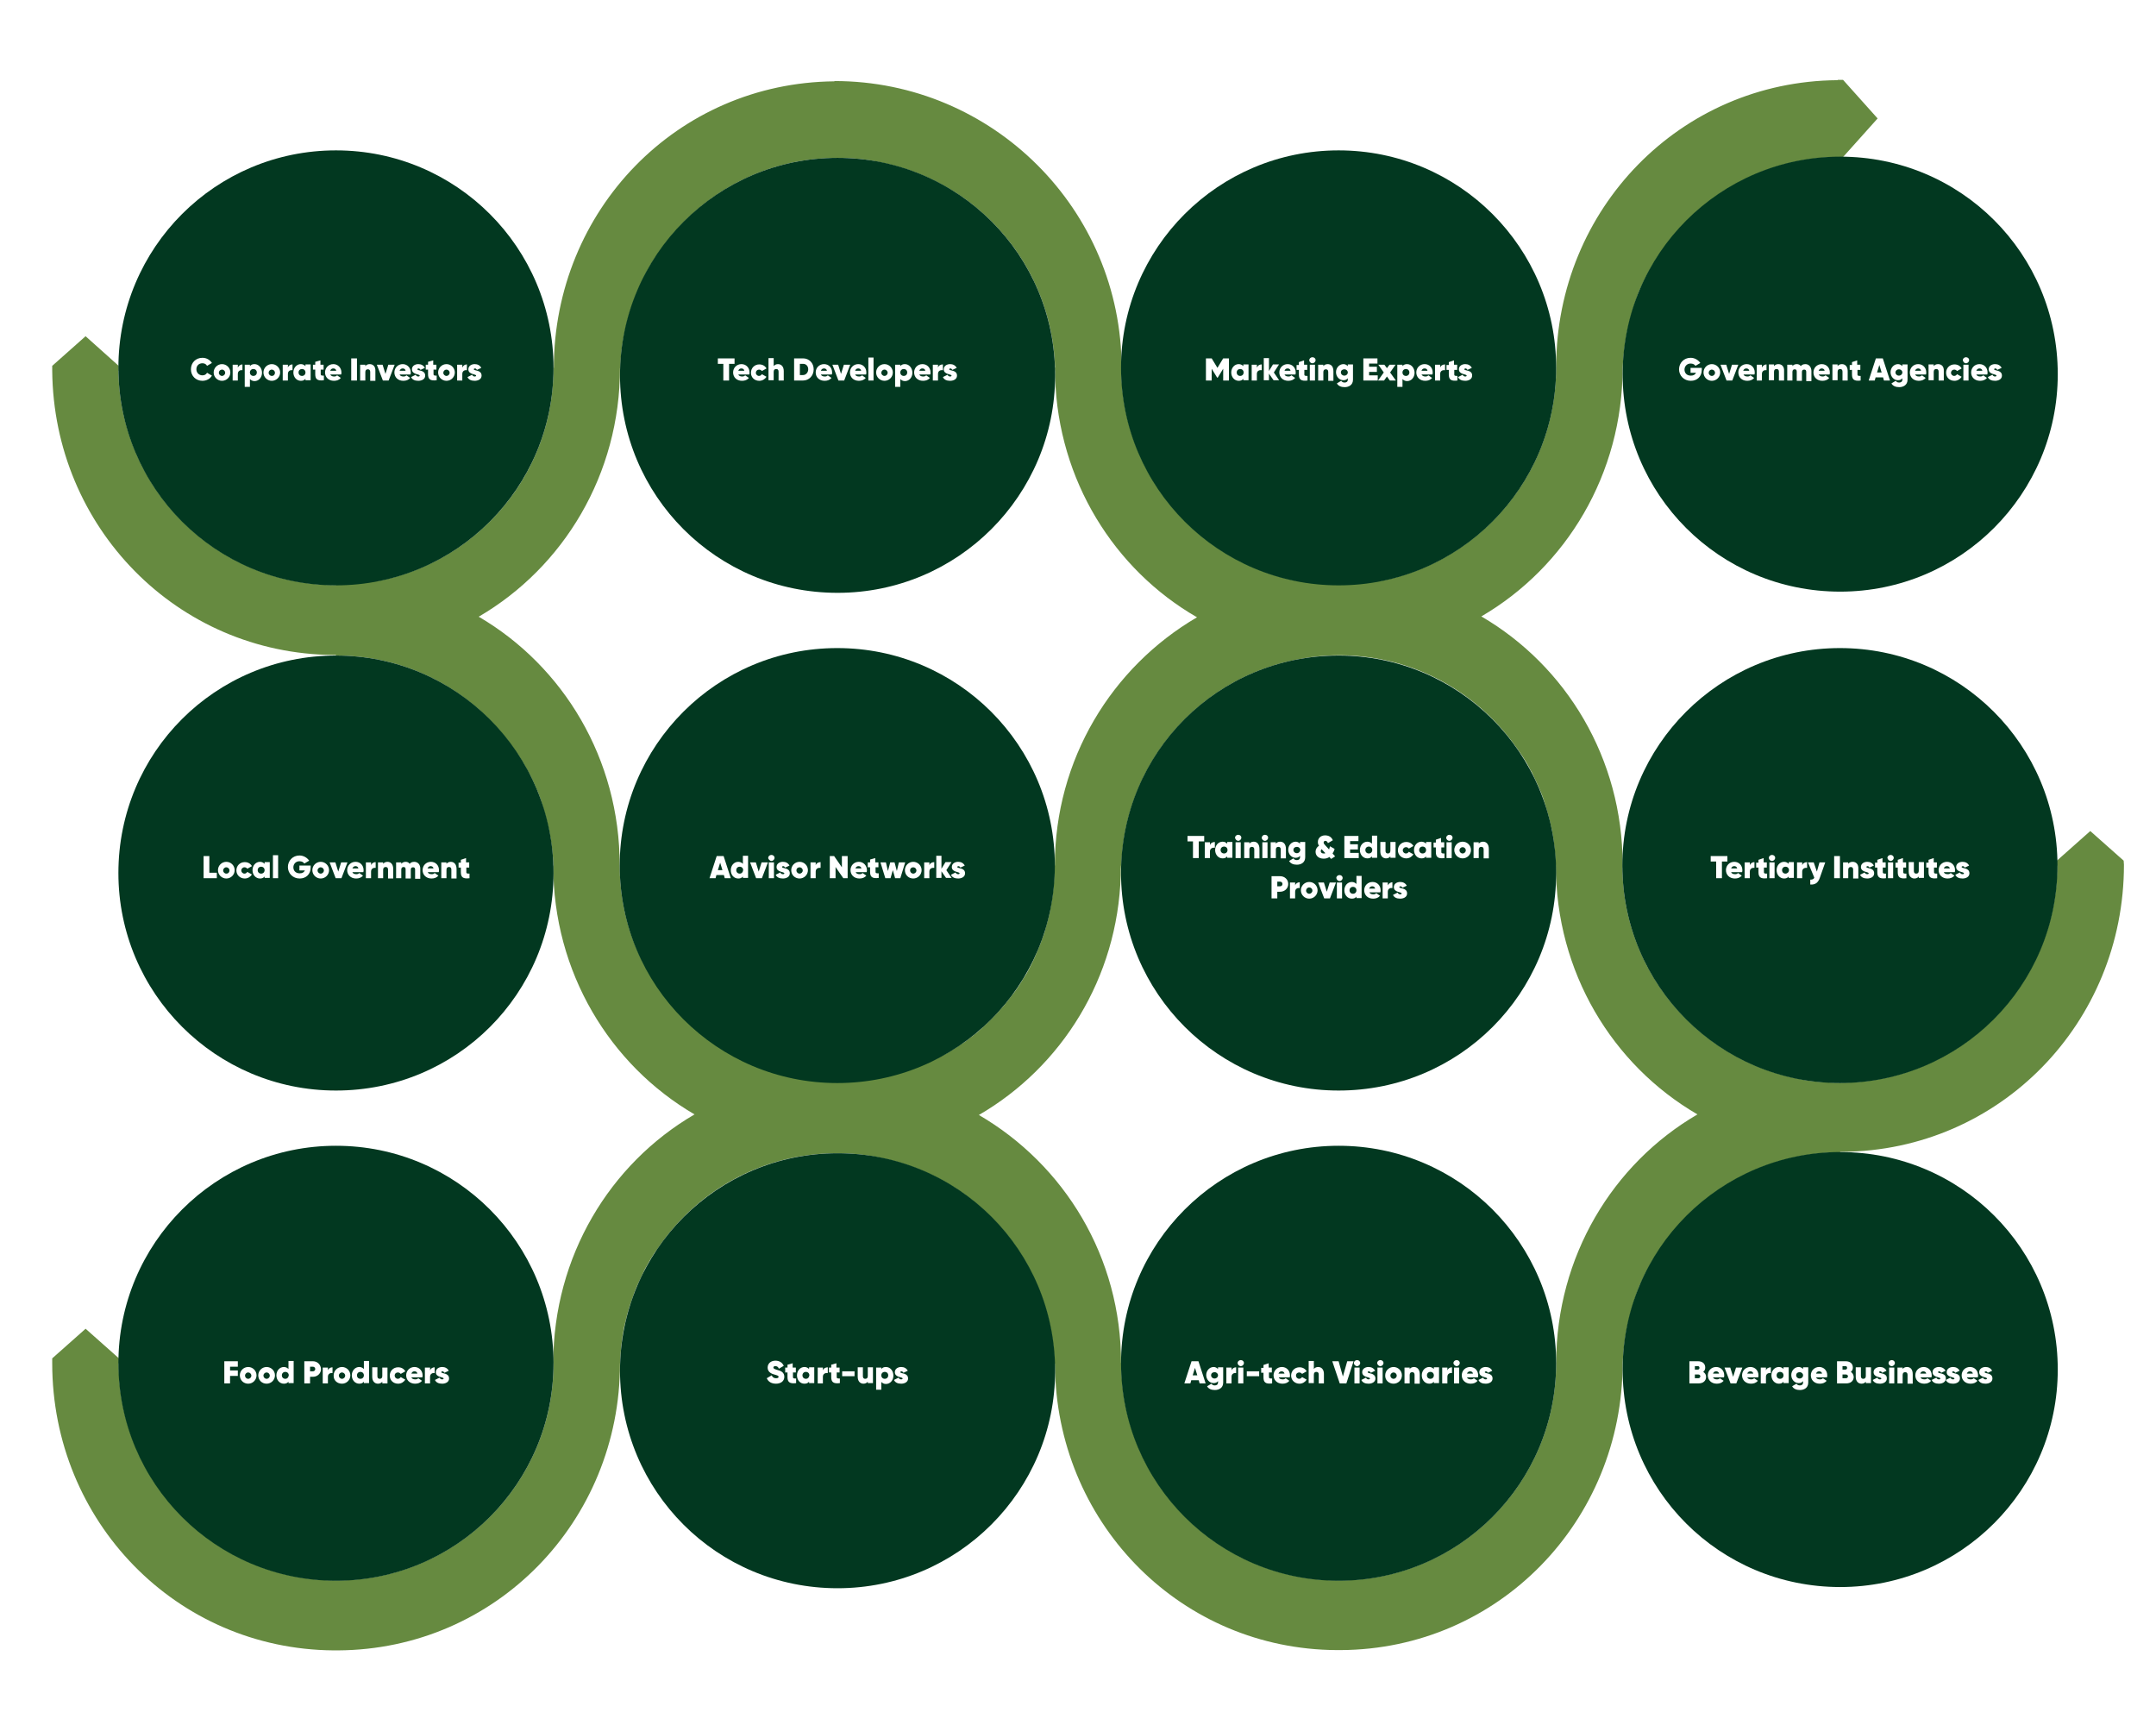
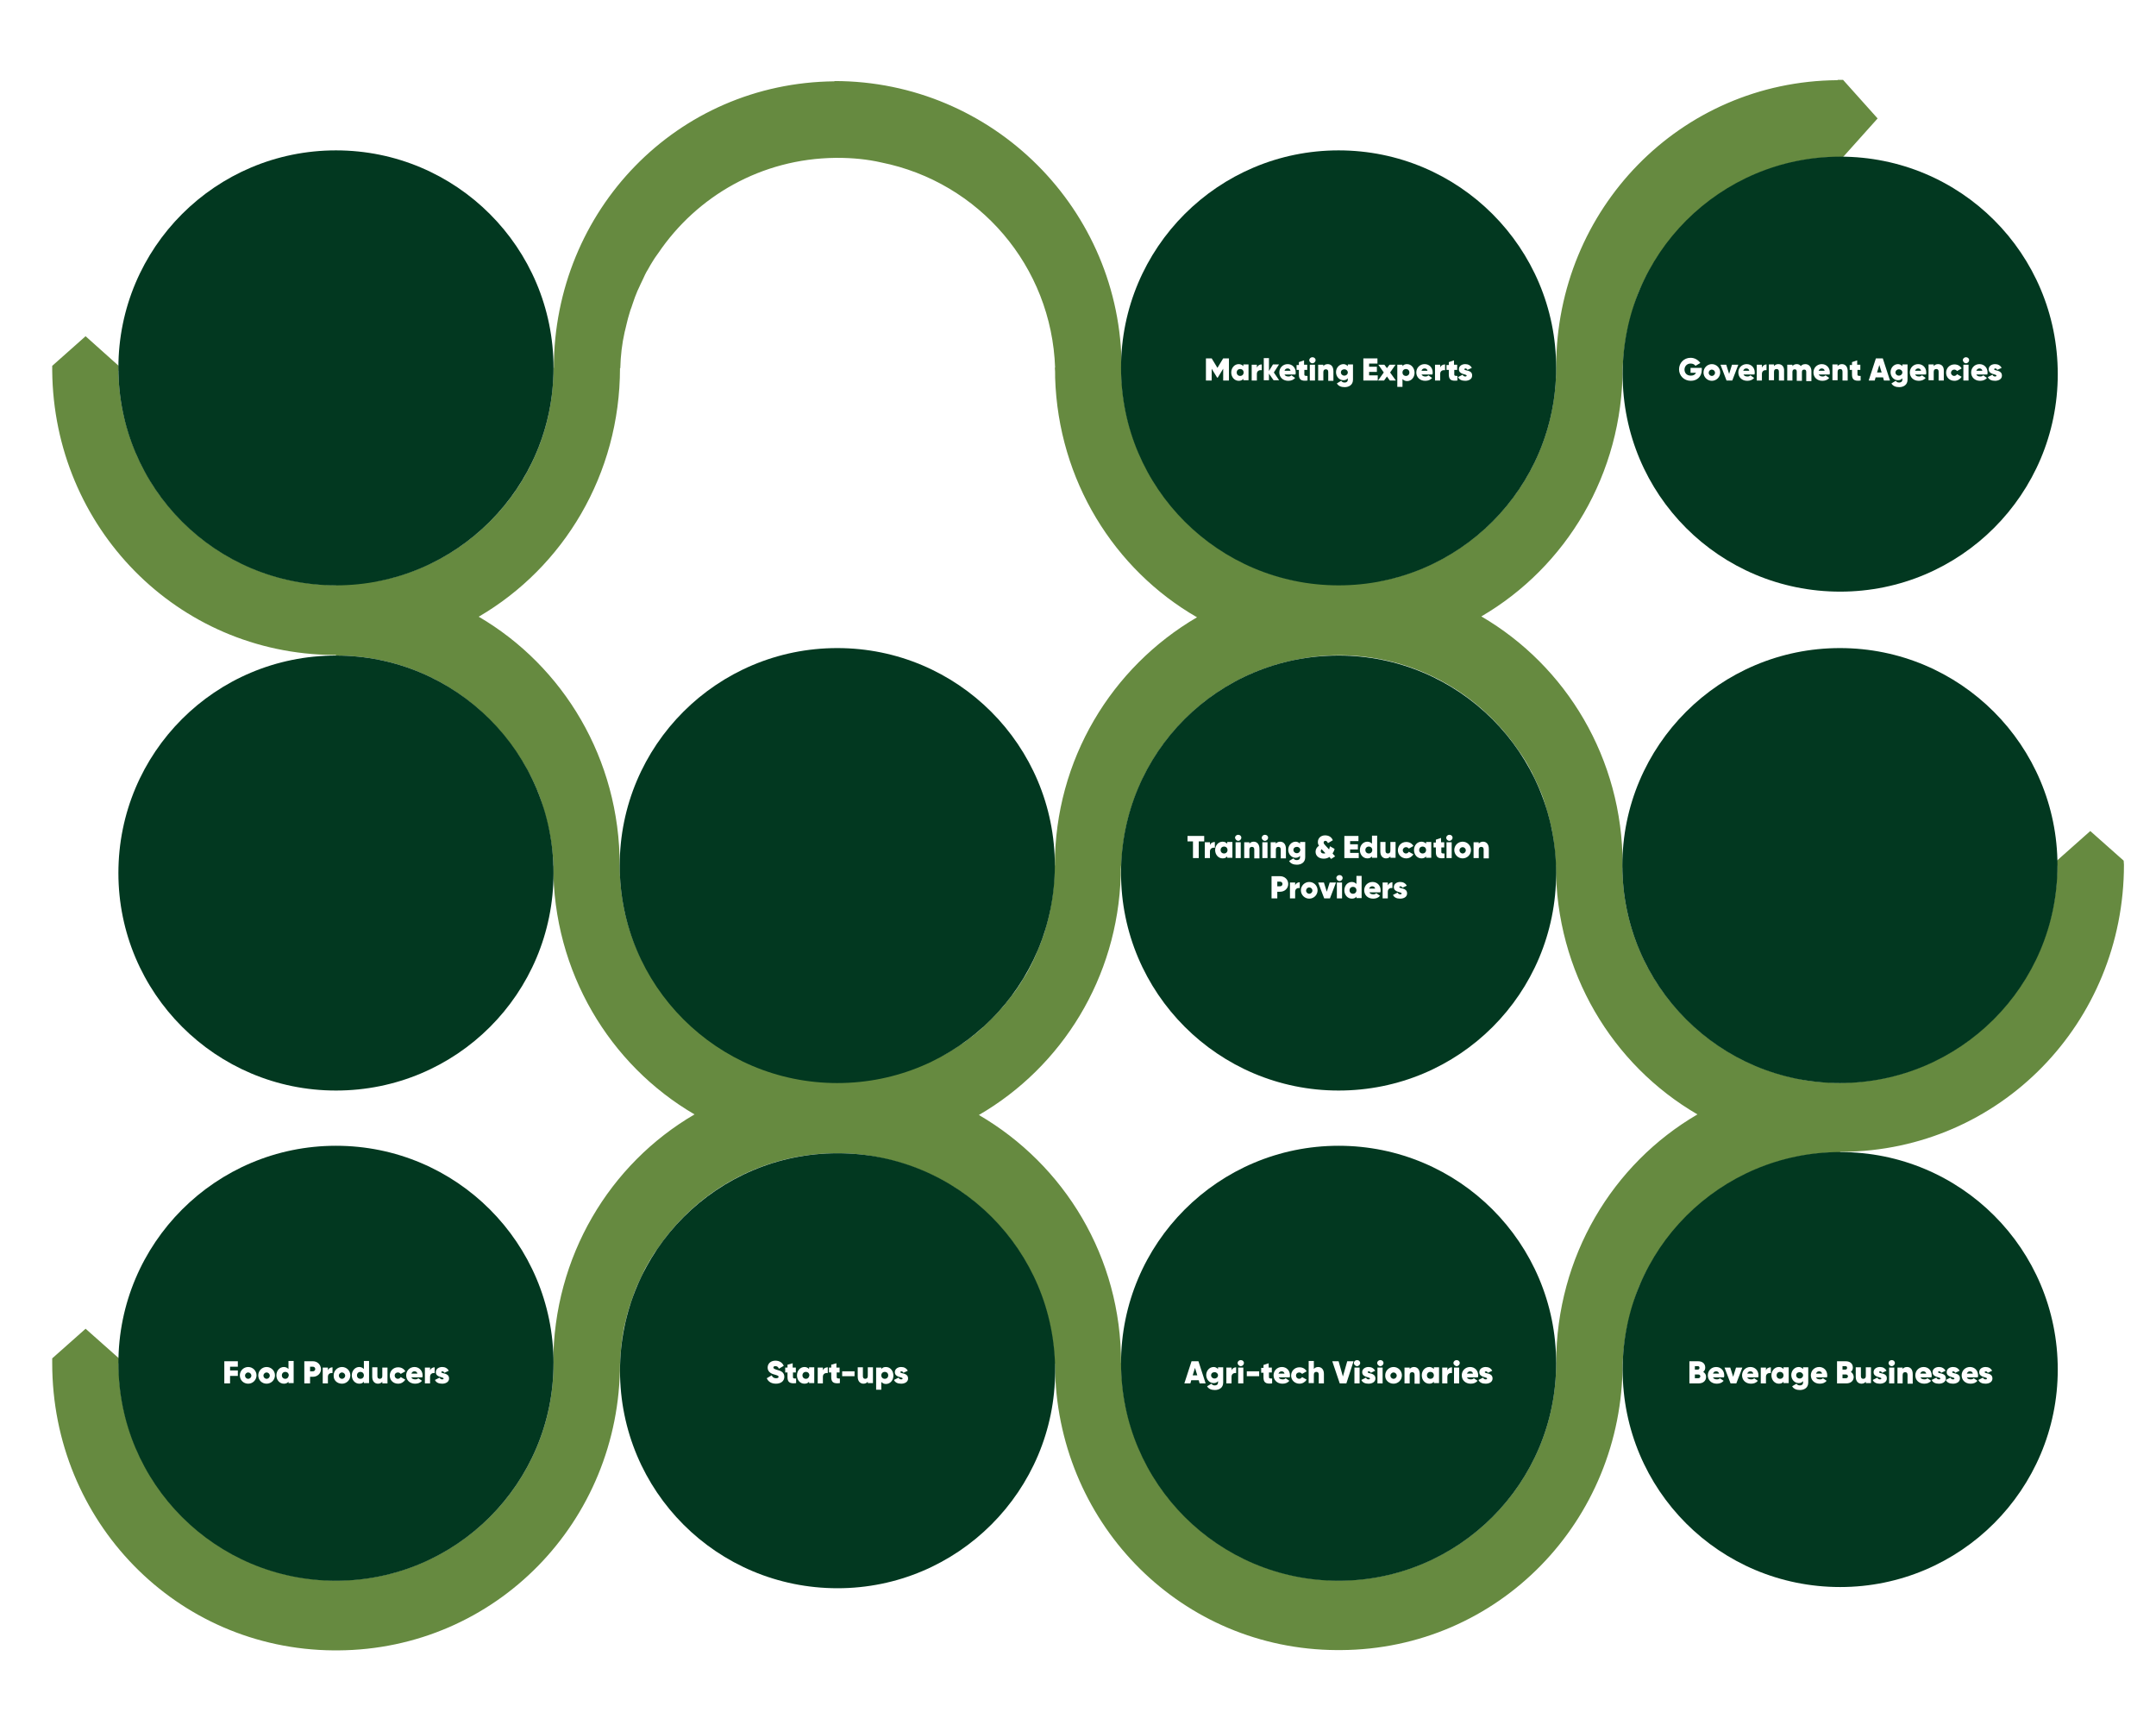
<svg xmlns="http://www.w3.org/2000/svg" width="1500" viewBox="0 0 1125 900" height="1200" preserveAspectRatio="xMidYMid meet" id="svg72">
  <defs id="defs76" />
  <rect x="-112.5" width="1350" fill="#ffffff" y="-90" height="1080" fill-opacity="1" id="rect2" />
  <rect x="-112.5" width="1350" fill="#ffffff" y="-90" height="1080" fill-opacity="1" id="rect4" />
  <path id="path20" d="m 249.789,321.766 c 44.297,-25.816 73.73,-74.301 73.73,-129.836 h -34.688 c 0,55.535 -39.793,101.617 -92.504,111.371 -6.906,-0.898 -13.812,-1.5 -21.023,-1.5 v 3.453 c -52.855,0 -97.305,-36.176 -109.918,-85.105 -2.254,-8.555 -3.453,-17.562 -3.605,-26.719 h 0.152 v -2.551 L 44.664,175.418 27.246,190.879 v 2.551 c 0.75,81.652 65.168,147.695 146.859,148.297 h 1.199 v 0.301 h 1.352 c 38.594,0.449 72.23,20.113 92.352,49.832 0.301,0.301 0.453,0.75 0.754,1.051 0.75,1.051 1.352,2.102 2.102,3.152 0.449,0.602 0.75,1.352 1.199,1.953 0.453,0.75 0.902,1.648 1.352,2.398 0.453,0.902 0.902,1.801 1.504,2.703 0.301,0.602 0.598,1.199 1.051,1.953 0.449,1.051 1.051,2.098 1.5,3.148 0.301,0.602 0.449,1.051 0.75,1.652 0.453,1.203 0.902,2.254 1.504,3.453 0.148,0.602 0.449,1.051 0.602,1.652 0.449,1.199 0.898,2.25 1.199,3.449 0.152,0.602 0.449,1.203 0.602,1.953 l 0.902,3.152 c 0.297,0.898 0.449,1.648 0.75,2.551 0.148,0.75 0.449,1.652 0.598,2.402 0.301,1.199 0.602,2.551 0.902,3.75 0.152,0.453 0.152,0.754 0.301,1.203 1.203,6.004 1.953,12.156 2.254,18.461 h 34.535 v -0.301 c 0,-55.684 -29.43,-104.016 -73.578,-129.832 m 858.34,127.281 -17.422,-15.461 -17.418,15.461 v 2.551 h 0.152 c 0,9.758 -1.203,19.215 -3.606,28.219 -12.613,48.934 -57.062,85.105 -109.922,85.105 h -0.898 c -1.504,0 -3.004,0 -4.508,-0.148 -1.5,0 -2.852,-0.152 -4.352,-0.301 h -0.902 c -3.453,-0.301 -6.906,-0.75 -10.211,-1.5 -52.559,-9.906 -92.5,-55.988 -92.5,-111.375 h -34.691 c 0,55.539 29.434,104.02 73.883,129.836 -44.297,25.816 -73.582,74.148 -73.73,129.535 v 0.148 h 34.688 c 0.301,-6.305 1.051,-12.457 2.254,-18.461 0.148,-0.449 0.148,-0.75 0.301,-1.203 0.297,-1.199 0.598,-2.551 0.898,-3.75 0.152,-0.75 0.453,-1.652 0.602,-2.402 0.301,-0.902 0.449,-1.652 0.75,-2.551 0.301,-1.051 0.602,-2.102 0.902,-3.152 0.148,-0.602 0.449,-1.203 0.602,-1.953 0.449,-1.199 0.75,-2.25 1.199,-3.449 0.152,-0.602 0.449,-1.051 0.602,-1.652 0.449,-1.199 0.902,-2.25 1.5,-3.453 0.301,-0.602 0.453,-1.051 0.754,-1.652 0.449,-1.047 1.051,-2.098 1.5,-3.148 0.301,-0.602 0.602,-1.203 1.051,-1.953 0.449,-0.898 0.902,-1.801 1.504,-2.703 0.449,-0.75 0.898,-1.648 1.348,-2.398 0.453,-0.602 0.754,-1.352 1.203,-1.953 0.602,-1.051 1.352,-2.102 2.102,-3.152 0.301,-0.301 0.453,-0.75 0.75,-1.051 20.125,-29.719 53.762,-49.23 92.352,-49.832 h 1.352 v -0.301 h 1.203 c 82.141,-0.598 146.859,-67.395 146.859,-149.797 z M 698.629,824.59 c -52.855,0 -97.305,-36.172 -109.918,-85.105 -2.406,-9.004 -3.605,-18.461 -3.605,-28.367 h -34.688 c 0,1.352 0.148,2.551 0.148,3.902 v 1.203 c 2.555,80.148 66.375,144.242 146.863,144.691 h 2.25 c 82.289,-0.449 147.012,-67.395 147.012,-149.797 h -34.688 c 0,62.742 -50.758,113.473 -113.375,113.473 M 510.773,581.734 c 43.246,-25.066 72.379,-71.449 74.031,-125.031 V 455.5 c 0,-1.348 0,-2.551 0.148,-3.902 h -34.688 c 0,7.805 -0.75,15.461 -2.25,22.816 v 0.148 c -0.301,1.801 -0.75,3.605 -1.203,5.254 v 0.152 c -0.449,1.648 -0.898,3.301 -1.352,4.801 -0.148,0.602 -0.301,1.051 -0.449,1.652 -0.301,1.051 -0.75,2.25 -1.203,3.301 -0.148,0.602 -0.449,1.203 -0.598,1.801 -0.453,1.051 -0.754,2.102 -1.203,3.004 -0.301,0.602 -0.449,1.199 -0.75,1.801 -0.453,1.051 -0.902,2.102 -1.352,3.152 -0.301,0.602 -0.449,1.051 -0.75,1.652 -0.602,1.199 -1.203,2.398 -1.805,3.602 -0.148,0.301 -0.301,0.598 -0.449,0.898 -0.75,1.504 -1.652,3.004 -2.555,4.355 -0.297,0.449 -0.449,0.75 -0.75,1.199 -0.602,1.051 -1.352,2.102 -1.949,3.152 -0.301,0.449 -0.754,1.051 -1.055,1.5 -0.598,0.902 -1.199,1.801 -1.949,2.703 -0.453,0.449 -0.754,1.051 -1.203,1.5 -0.602,0.902 -1.352,1.652 -1.953,2.551 -0.449,0.453 -0.75,0.902 -1.199,1.504 -0.75,0.898 -1.504,1.801 -2.402,2.699 -0.301,0.301 -0.602,0.75 -0.902,1.051 -1.199,1.203 -2.25,2.402 -3.453,3.602 -0.148,0.152 -0.301,0.301 -0.449,0.453 -1.051,1.051 -2.105,1.949 -3.156,3 -0.449,0.449 -0.898,0.75 -1.199,1.203 -0.902,0.75 -1.652,1.5 -2.555,2.25 -0.449,0.449 -0.898,0.75 -1.5,1.199 -0.902,0.75 -1.652,1.352 -2.555,1.953 -0.449,0.449 -1.051,0.75 -1.5,1.199 -0.902,0.75 -1.801,1.352 -2.852,1.953 -0.453,0.301 -0.902,0.602 -1.352,0.898 -1.203,0.902 -2.555,1.652 -3.754,2.402 -0.152,0.152 -0.301,0.152 -0.453,0.301 -1.5,0.902 -3.004,1.801 -4.504,2.551 -0.449,0.301 -0.902,0.453 -1.352,0.602 -1.051,0.602 -2.102,1.199 -3.305,1.652 -0.602,0.297 -1.051,0.449 -1.652,0.75 -1.051,0.449 -2.102,0.898 -3,1.352 -0.602,0.297 -1.203,0.449 -1.805,0.75 -1.051,0.449 -2.102,0.898 -3.152,1.199 -0.602,0.152 -1.051,0.449 -1.652,0.602 -1.199,0.449 -2.551,0.898 -3.754,1.199 -0.449,0.152 -0.75,0.301 -1.199,0.449 -1.652,0.453 -3.305,1.051 -5.109,1.504 -0.297,0.148 -0.598,0.148 -0.898,0.301 -1.352,0.297 -2.703,0.598 -4.207,0.898 -0.598,0.152 -1.199,0.152 -1.648,0.301 -0.301,0 -0.602,0.148 -0.902,0.148 -7.207,-1.051 -14.566,-1.648 -22.074,-1.648 v 0.148 c -6.758,0 -13.363,0.602 -19.82,1.5 -27.18,-5.102 -51.059,-19.961 -67.574,-40.676 -15.918,-18.91 -25.23,-43.527 -25.23,-70.246 h -34.688 c 0,55.539 29.434,104.02 73.73,129.836 -44.297,25.816 -73.578,74.148 -73.73,129.535 l 0.156,0.344 h 34.688 c 0.301,-6.305 0.894,-12.653 2.097,-18.657 0.148,-0.449 0.148,-0.75 0.301,-1.203 0.301,-1.199 0.602,-2.551 0.902,-3.75 0.148,-0.75 0.449,-1.652 0.598,-2.402 0.301,-0.902 0.453,-1.652 0.754,-2.551 0.297,-1.051 0.598,-2.102 1.051,-3.152 0.148,-0.602 0.449,-1.203 0.598,-1.801 0.453,-1.203 0.754,-2.254 1.203,-3.453 0.148,-0.449 0.449,-1.051 0.602,-1.5 0.449,-1.203 0.898,-2.254 1.5,-3.453 0.301,-0.602 0.449,-1.051 0.75,-1.652 0.453,-1.051 1.051,-2.102 1.504,-3.152 0.301,-0.598 0.602,-1.199 0.898,-1.949 0.453,-0.902 0.902,-1.801 1.504,-2.703 0.449,-0.75 0.898,-1.648 1.352,-2.402 0.449,-0.598 0.75,-1.348 1.199,-1.949 0.602,-1.051 1.352,-2.102 2.105,-3.152 0.297,-0.301 0.449,-0.75 0.75,-1.051 20.121,-29.719 53.758,-49.23 92.352,-49.684 h 0.75 0.602 c 7.809,0 15.465,0.75 22.672,2.402 50.758,10.207 88.898,53.887 90.699,107.32 h 34.691 c 0.148,-55.535 -29.586,-103.719 -74.184,-129.684 M 175.457,824.59 c -52.859,0 -97.309,-36.172 -109.922,-85.105 -2.402,-9.004 -3.602,-18.461 -3.602,-28.215 h 0.148 v -2.555 L 44.664,693.258 27.246,708.715 v 2.555 c 0,82.402 64.719,149.195 146.859,149.797 h 2.254 c 82.289,-0.453 147.16,-67.246 147.16,-149.797 h -34.688 c 0,62.59 -50.758,113.32 -113.375,113.32 M 550.566,195.832 v 1.203 c 1.652,53.582 30.785,100.113 74.031,125.031 -44.449,25.965 -74.18,74.145 -74.18,129.531 h 34.688 c 1.801,-53.285 40.094,-97.113 90.699,-107.32 7.359,-1.5 15.016,-2.398 22.824,-2.398 h 0.602 0.75 c 38.594,0.449 72.23,20.113 92.352,49.68 0.301,0.301 0.449,0.75 0.75,1.051 0.75,1.051 1.352,2.102 2.102,3.152 0.453,0.602 0.754,1.352 1.203,1.953 0.449,0.75 0.902,1.648 1.352,2.402 0.449,0.898 0.902,1.801 1.5,2.699 0.301,0.602 0.602,1.203 0.902,1.953 0.449,1.051 1.051,2.102 1.5,3.152 0.301,0.598 0.453,1.051 0.754,1.648 0.449,1.203 1.051,2.254 1.5,3.453 0.148,0.449 0.449,1.051 0.602,1.5 0.449,1.203 0.898,2.254 1.199,3.453 0.152,0.602 0.453,1.199 0.602,1.801 0.301,1.051 0.602,2.102 0.902,3.152 0.301,0.902 0.449,1.652 0.75,2.551 0.148,0.75 0.449,1.652 0.602,2.402 0.301,1.203 0.602,2.551 0.898,3.754 0.152,0.449 0.152,0.75 0.301,1.199 1.203,6.004 1.801,12.461 2.102,18.762 l 34.84,1.199 v -1.648 c 0,-55.387 -29.434,-103.719 -73.73,-129.535 44.297,-25.816 73.73,-74.297 73.73,-129.832 h -34.688 c 0,55.535 -39.793,101.613 -92.5,111.52 -6.457,-0.898 -13.066,-1.348 -19.672,-1.5 v -0.148 c -7.508,0 -14.867,0.598 -22.074,1.648 -43.398,-8.105 -78.086,-40.824 -89.047,-83.152 -2.402,-9.008 -3.605,-18.461 -3.605,-28.367 h -34.688 c 0.148,1.5 0.148,2.699 0.148,4.051 M 325.922,173.316 c 0.148,-0.449 0.148,-0.75 0.301,-1.199 0.301,-1.199 0.602,-2.551 0.898,-3.754 0.152,-0.75 0.453,-1.648 0.602,-2.398 0.301,-0.902 0.453,-1.652 0.75,-2.555 0.301,-1.051 0.602,-2.102 1.055,-3.152 0.148,-0.598 0.449,-1.199 0.598,-1.801 0.453,-1.199 0.75,-2.25 1.203,-3.453 0.148,-0.449 0.449,-1.047 0.602,-1.5 0.449,-1.199 0.898,-2.25 1.5,-3.453 0.301,-0.598 0.449,-1.051 0.75,-1.648 0.453,-1.051 1.051,-2.102 1.504,-3.152 0.301,-0.602 0.598,-1.203 0.898,-1.953 0.453,-0.898 0.902,-1.801 1.504,-2.699 0.449,-0.75 0.898,-1.652 1.352,-2.402 0.449,-0.602 0.75,-1.352 1.199,-1.953 0.602,-1.051 1.352,-2.102 2.102,-3.152 0.301,-0.297 0.453,-0.75 0.754,-1.051 20.121,-29.719 53.758,-49.23 92.352,-49.68 h 0.75 0.602 c 7.805,0 15.465,0.75 22.672,2.402 50.758,10.203 88.898,53.883 90.699,107.316 h 34.688 c 0,-82.703 -67.121,-149.797 -149.863,-149.797 v 0.152 C 353.25,43.184 289.133,109.676 288.98,191.93 v 0.148 h 34.688 c 0.152,-6.453 0.902,-12.758 2.254,-18.762 m 523.023,0 c 0.148,-0.449 0.148,-0.75 0.301,-1.199 0.297,-1.199 0.598,-2.551 0.898,-3.754 0.152,-0.75 0.453,-1.648 0.602,-2.398 0.301,-0.902 0.449,-1.652 0.75,-2.555 l 0.902,-3.152 c 0.148,-0.598 0.449,-1.199 0.602,-1.949 0.449,-1.203 0.75,-2.254 1.199,-3.453 0.152,-0.602 0.449,-1.051 0.602,-1.652 0.449,-1.199 0.902,-2.25 1.5,-3.449 0.301,-0.602 0.453,-1.051 0.754,-1.652 0.449,-1.051 1.051,-2.102 1.5,-3.152 0.301,-0.602 0.602,-1.199 1.051,-1.953 0.449,-0.898 0.902,-1.801 1.5,-2.699 0.453,-0.75 0.902,-1.652 1.352,-2.402 0.453,-0.602 0.754,-1.352 1.203,-1.949 0.602,-1.051 1.352,-2.102 2.102,-3.152 0.301,-0.301 0.453,-0.754 0.75,-1.051 20.125,-29.723 53.762,-49.234 92.352,-49.832 h 2.855 L 979.738,61.797 961.719,41.684 h -2.855 v 0.148 C 876.723,42.434 812.152,109.074 812.004,191.328 v 0.465 h 34.688 c 0.301,-5.855 1.051,-12.473 2.254,-18.477" style="fill:#668a40;fill-opacity:1" />
  <path fill="#023820" d="m 1073.738,195.206 c 0,62.59 -50.754,113.473 -113.523,113.473 -62.918,0 -113.523,-50.582 -113.523,-113.473 0,-62.59 50.754,-113.473 113.523,-113.473 62.918,0 113.523,50.582 113.523,113.473" fill-opacity="1" fill-rule="nonzero" id="path22" />
-   <path fill="#023820" d="M 550.566 195.832 C 550.566 258.422 499.812 309.305 437.043 309.305 C 374.125 309.305 323.52 258.723 323.52 195.832 C 323.52 133.242 374.273 82.359 437.043 82.359 C 499.961 82.359 550.566 132.941 550.566 195.832 " fill-opacity="1" fill-rule="nonzero" id="path24" />
  <path fill="#023820" d="m 1073.738,714.546 c 0,62.59 -50.754,113.473 -113.523,113.473 -62.918,0 -113.523,-50.582 -113.523,-113.473 0,-62.594 50.754,-113.477 113.523,-113.477 62.918,0 113.523,50.586 113.523,113.477" fill-opacity="1" fill-rule="nonzero" id="path26" />
  <path fill="#023820" d="M 812.004 711.27 C 812.004 773.859 761.246 824.742 698.48 824.742 C 635.859 824.742 584.957 774.008 584.957 711.27 C 584.957 648.676 635.711 597.793 698.48 597.793 C 761.246 597.793 812.004 648.527 812.004 711.27 " fill-opacity="1" fill-rule="nonzero" id="path28" />
  <path fill="#023820" d="M 550.566 715.172 C 550.566 777.762 499.812 828.645 437.043 828.645 C 374.125 828.645 323.52 778.062 323.52 715.172 C 323.52 652.578 374.273 601.695 437.043 601.695 C 499.961 601.695 550.566 652.281 550.566 715.172 " fill-opacity="1" fill-rule="nonzero" id="path30" />
  <path fill="#023820" d="M 288.832 711.27 C 288.832 773.859 238.074 824.742 175.305 824.742 C 112.539 824.742 61.781 774.008 61.781 711.27 C 61.781 648.676 112.539 597.793 175.305 597.793 C 238.074 597.793 288.832 648.527 288.832 711.27 " fill-opacity="1" fill-rule="nonzero" id="path32" />
  <path fill="#023820" d="M 61.781 455.5 C 61.781 518.094 112.539 568.977 175.305 568.977 C 238.227 568.977 288.832 518.391 288.832 455.5 C 288.832 392.91 238.074 342.027 175.305 342.027 C 112.387 342.027 61.781 392.609 61.781 455.5 " fill-opacity="1" fill-rule="nonzero" id="path34" />
  <path fill="#023820" d="M 584.953 455.5 C 584.953 518.094 635.711 568.977 698.48 568.977 C 761.398 568.977 812.004 518.391 812.004 455.5 C 812.004 392.91 761.246 342.027 698.48 342.027 C 635.559 342.027 584.953 392.609 584.953 455.5 " fill-opacity="1" fill-rule="nonzero" id="path36" />
  <path fill="#023820" d="M 846.543 451.598 C 846.543 514.191 897.297 565.074 960.066 565.074 C 1022.684 565.074 1073.59 514.34 1073.59 451.598 C 1073.59 388.859 1022.836 338.125 960.066 338.125 C 897.445 338.125 846.543 388.859 846.543 451.598 " fill-opacity="1" fill-rule="nonzero" id="path38" />
  <path fill="#023820" d="M 323.367 451.598 C 323.367 514.191 374.125 565.074 436.895 565.074 C 499.66 565.074 550.418 514.34 550.418 451.598 C 550.418 388.859 499.66 338.125 436.895 338.125 C 374.125 338.125 323.367 388.859 323.367 451.598 " fill-opacity="1" fill-rule="nonzero" id="path40" />
  <path fill="#023820" d="M 812.004 191.93 C 812.004 254.52 761.246 305.402 698.48 305.402 C 635.859 305.402 584.957 254.672 584.957 191.93 C 584.957 129.188 635.711 78.457 698.48 78.457 C 761.246 78.457 812.004 129.188 812.004 191.93 " fill-opacity="1" fill-rule="nonzero" id="path42" />
  <path fill="#023820" d="M 288.832 191.93 C 288.832 254.52 238.074 305.402 175.305 305.402 C 112.539 305.402 61.781 254.672 61.781 191.93 C 61.781 129.188 112.539 78.457 175.305 78.457 C 238.074 78.457 288.832 129.188 288.832 191.93 " fill-opacity="1" fill-rule="nonzero" id="path44" />
-   <path fill="#ffffff" d="M 247.234 192.68 C 247.234 192.379 247.535 192.23 247.836 192.23 C 248.285 192.23 248.586 192.531 248.887 192.98 L 251.141 191.93 C 250.391 190.578 249.188 189.98 247.688 189.98 C 246.035 189.98 244.383 190.879 244.383 192.68 C 244.383 195.531 248.438 195.082 248.438 195.984 C 248.438 196.281 248.137 196.434 247.688 196.434 C 247.086 196.434 246.633 196.133 246.336 195.531 L 243.934 196.734 C 244.531 198.082 245.883 198.684 247.688 198.684 C 249.336 198.684 251.289 197.934 251.289 195.984 C 251.289 192.832 247.234 193.582 247.234 192.68 M 241.23 191.781 L 241.23 190.277 L 238.527 190.277 L 238.527 198.535 L 241.23 198.535 L 241.23 195.082 C 241.23 193.43 242.582 192.98 243.633 193.129 L 243.633 190.129 C 242.582 190.129 241.68 190.73 241.23 191.781 M 232.969 196.133 C 232.07 196.133 231.316 195.383 231.316 194.48 C 231.316 193.582 232.07 192.832 232.969 192.832 C 233.871 192.832 234.621 193.582 234.621 194.48 C 234.621 195.383 233.871 196.133 232.969 196.133 M 232.969 198.684 C 235.371 198.684 237.324 196.734 237.324 194.332 C 237.324 191.93 235.371 189.98 232.969 189.98 C 230.566 189.98 228.613 191.93 228.613 194.332 C 228.613 196.734 230.566 198.684 232.969 198.684 M 227.715 192.832 L 227.715 190.277 L 226.062 190.277 L 226.062 188.027 L 223.359 188.777 L 223.359 190.277 L 222.156 190.277 L 222.156 192.832 L 223.359 192.832 L 223.359 195.23 C 223.359 197.785 224.41 198.836 227.863 198.383 L 227.863 195.984 C 226.812 195.984 226.211 195.984 226.211 195.23 L 226.211 192.832 Z M 217.805 192.68 C 217.805 192.379 218.102 192.23 218.402 192.23 C 218.855 192.23 219.156 192.531 219.453 192.98 L 221.707 191.93 C 220.957 190.578 219.754 189.98 218.254 189.98 C 216.602 189.98 214.949 190.879 214.949 192.68 C 214.949 195.531 219.004 195.082 219.004 195.984 C 219.004 196.281 218.703 196.434 218.254 196.434 C 217.652 196.434 217.203 196.133 216.902 195.531 L 214.5 196.734 C 215.102 198.082 216.453 198.684 218.254 198.684 C 219.906 198.684 221.859 197.934 221.859 195.984 C 221.859 192.832 217.805 193.582 217.805 192.68 M 208.492 193.43 C 208.793 192.68 209.395 192.23 210.145 192.23 C 210.746 192.23 211.496 192.531 211.645 193.43 Z M 208.492 195.383 L 214.199 195.383 C 214.348 195.082 214.348 194.633 214.348 194.332 C 214.348 191.93 212.547 189.98 210.145 189.98 C 207.594 189.98 205.789 191.93 205.789 194.332 C 205.789 196.734 207.594 198.684 210.445 198.684 C 211.945 198.684 213.148 198.234 214.051 197.184 L 212.098 195.832 C 211.645 196.281 211.195 196.434 210.594 196.434 C 209.543 196.434 208.793 196.133 208.492 195.383 M 202.637 190.277 L 201.137 195.082 L 199.633 190.277 L 196.629 190.277 L 199.785 198.535 L 202.785 198.535 L 205.941 190.277 Z M 192.875 189.98 C 191.824 189.98 191.074 190.43 190.625 191.027 L 190.625 190.277 L 187.922 190.277 L 187.922 198.535 L 190.625 198.535 L 190.625 194.18 C 190.625 193.129 191.074 192.68 191.977 192.68 C 192.727 192.68 193.176 193.129 193.176 194.031 L 193.176 198.684 L 195.879 198.684 L 195.879 193.73 C 196.027 191.18 194.676 189.98 192.875 189.98 M 183.266 198.535 L 186.27 198.535 L 186.27 186.977 L 183.266 186.977 Z M 172.305 193.43 C 172.605 192.68 173.055 192.23 173.953 192.23 C 174.555 192.23 175.305 192.531 175.457 193.43 Z M 172.305 195.383 L 178.008 195.383 C 178.16 195.082 178.16 194.633 178.16 194.332 C 178.16 191.93 176.359 189.98 173.953 189.98 C 171.402 189.98 169.602 191.93 169.602 194.332 C 169.602 196.734 171.402 198.684 174.254 198.684 C 175.758 198.684 176.957 198.234 177.859 197.184 L 175.906 195.832 C 175.457 196.281 175.008 196.434 174.406 196.434 C 173.355 196.434 172.754 196.133 172.305 195.383 M 168.848 192.832 L 168.848 190.277 L 167.199 190.277 L 167.199 188.027 L 164.496 188.777 L 164.496 190.277 L 163.293 190.277 L 163.293 192.832 L 164.496 192.832 L 164.496 195.23 C 164.496 197.785 165.547 198.836 169 198.383 L 169 195.984 C 167.949 195.984 167.348 195.984 167.348 195.23 L 167.348 192.832 Z M 157.586 196.133 C 156.535 196.133 155.785 195.383 155.785 194.332 C 155.785 193.281 156.535 192.531 157.586 192.531 C 158.637 192.531 159.391 193.281 159.391 194.332 C 159.391 195.383 158.637 196.133 157.586 196.133 M 159.391 190.277 L 159.391 191.027 C 158.789 190.43 158.039 189.98 156.988 189.98 C 154.734 189.98 153.082 191.93 153.082 194.332 C 153.082 196.734 154.734 198.684 156.988 198.684 C 158.039 198.684 158.789 198.383 159.391 197.633 L 159.391 198.383 L 162.094 198.383 L 162.094 190.129 L 159.391 190.129 Z M 150.23 191.781 L 150.23 190.277 L 147.527 190.277 L 147.527 198.535 L 150.23 198.535 L 150.23 195.082 C 150.23 193.43 151.582 192.98 152.633 193.129 L 152.633 190.129 C 151.582 190.129 150.531 190.73 150.23 191.781 M 141.82 196.133 C 140.918 196.133 140.168 195.383 140.168 194.48 C 140.168 193.582 140.918 192.832 141.82 192.832 C 142.723 192.832 143.473 193.582 143.473 194.48 C 143.473 195.383 142.871 196.133 141.82 196.133 M 141.82 198.684 C 144.223 198.684 146.176 196.734 146.176 194.332 C 146.176 191.93 144.223 189.98 141.82 189.98 C 139.418 189.98 137.465 191.93 137.465 194.332 C 137.465 196.734 139.418 198.684 141.82 198.684 M 132.211 196.133 C 131.156 196.133 130.406 195.383 130.406 194.332 C 130.406 193.281 131.156 192.531 132.211 192.531 C 133.262 192.531 134.012 193.281 134.012 194.332 C 134.012 195.383 133.262 196.133 132.211 196.133 M 132.809 189.98 C 131.758 189.98 131.008 190.277 130.406 191.027 L 130.406 190.277 L 127.703 190.277 L 127.703 201.836 L 130.406 201.836 L 130.406 197.785 C 131.008 198.383 131.758 198.836 132.809 198.836 C 135.062 198.836 136.715 196.883 136.715 194.48 C 136.715 192.078 135.062 189.98 132.809 189.98 M 124.102 191.781 L 124.102 190.277 L 121.398 190.277 L 121.398 198.535 L 124.102 198.535 L 124.102 195.082 C 124.102 193.43 125.453 192.98 126.504 193.129 L 126.504 190.129 C 125.602 190.129 124.551 190.73 124.102 191.781 M 115.84 196.133 C 114.941 196.133 114.191 195.383 114.191 194.48 C 114.191 193.582 114.941 192.832 115.84 192.832 C 116.742 192.832 117.492 193.582 117.492 194.48 C 117.492 195.383 116.742 196.133 115.84 196.133 M 115.84 198.684 C 118.242 198.684 120.195 196.734 120.195 194.332 C 120.195 191.93 118.242 189.98 115.84 189.98 C 113.438 189.98 111.488 191.93 111.488 194.332 C 111.488 196.734 113.438 198.684 115.84 198.684 M 105.629 198.684 C 107.734 198.684 109.684 197.633 110.586 195.984 L 108.031 194.48 C 107.582 195.383 106.68 195.832 105.629 195.832 C 103.828 195.832 102.477 194.48 102.477 192.68 C 102.477 190.879 103.68 189.527 105.629 189.527 C 106.68 189.527 107.582 189.98 108.031 190.879 L 110.586 189.379 C 109.535 187.727 107.734 186.676 105.629 186.676 C 102.176 186.676 99.625 189.227 99.625 192.68 C 99.625 196.133 102.176 198.684 105.629 198.684 " fill-opacity="1" fill-rule="nonzero" id="path46" />
-   <path fill="#ffffff" d="M 244.832 452.5 L 244.832 449.949 L 243.18 449.949 L 243.18 447.695 L 240.477 448.598 L 240.477 450.098 L 239.277 450.098 L 239.277 452.648 L 240.477 452.648 L 240.477 455.051 C 240.477 457.602 241.527 458.652 244.984 458.203 L 244.984 455.801 C 243.934 455.801 243.332 455.801 243.332 455.051 L 243.332 452.648 L 244.832 452.648 Z M 235.223 449.648 C 234.172 449.648 233.422 450.098 232.969 450.699 L 232.969 449.949 L 230.266 449.949 L 230.266 458.203 L 232.969 458.203 L 232.969 453.852 C 232.969 452.801 233.422 452.348 234.32 452.348 C 235.07 452.348 235.523 452.801 235.523 453.699 L 235.523 458.352 L 238.227 458.352 L 238.227 453.398 C 238.227 450.848 236.875 449.648 235.223 449.648 M 223.059 453.102 C 223.359 452.348 223.961 451.898 224.711 451.898 C 225.312 451.898 226.062 452.199 226.211 453.102 Z M 223.207 455.051 L 228.914 455.051 C 229.066 454.75 229.066 454.301 229.066 454 C 229.066 451.449 227.262 449.648 224.859 449.648 C 222.309 449.648 220.508 451.598 220.508 454 C 220.508 456.402 222.309 458.352 225.16 458.352 C 226.664 458.352 227.863 457.902 228.766 456.852 L 226.812 455.5 C 226.363 455.953 225.91 456.102 225.312 456.102 C 224.262 456.102 223.508 455.801 223.207 455.051 M 216.152 449.648 C 214.949 449.648 214.199 450.098 213.75 450.699 C 213.297 449.949 212.547 449.648 211.645 449.648 C 210.594 449.648 209.844 450.098 209.395 450.699 L 209.395 449.949 L 206.691 449.949 L 206.691 458.203 L 209.395 458.203 L 209.395 453.699 C 209.395 452.801 209.844 452.348 210.594 452.348 C 211.348 452.348 211.645 452.801 211.645 453.551 L 211.645 458.352 L 214.348 458.352 L 214.348 453.852 C 214.348 452.949 214.648 452.5 215.551 452.5 C 216.301 452.5 216.602 452.949 216.602 453.699 L 216.602 458.504 L 219.305 458.504 L 219.305 453.102 C 219.305 451 217.953 449.648 216.152 449.648 M 202.188 449.648 C 201.133 449.648 200.383 450.098 199.934 450.699 L 199.934 449.949 L 197.23 449.949 L 197.23 458.203 L 199.934 458.203 L 199.934 453.852 C 199.934 452.801 200.383 452.348 201.285 452.348 C 202.035 452.348 202.484 452.801 202.484 453.699 L 202.484 458.352 L 205.188 458.352 L 205.188 453.398 C 205.188 450.848 203.836 449.648 202.188 449.648 M 193.625 451.449 L 193.625 449.949 L 190.922 449.949 L 190.922 458.203 L 193.625 458.203 L 193.625 454.75 C 193.625 453.102 194.977 452.648 196.027 452.801 L 196.027 449.797 C 194.977 449.797 193.926 450.398 193.625 451.449 M 183.867 453.102 C 184.168 452.348 184.766 451.898 185.52 451.898 C 186.117 451.898 186.871 452.199 187.02 453.102 Z M 183.867 455.051 L 189.57 455.051 C 189.723 454.75 189.723 454.301 189.723 454 C 189.723 451.449 187.922 449.648 185.52 449.648 C 182.965 449.648 181.164 451.598 181.164 454 C 181.164 456.402 182.965 458.352 185.816 458.352 C 187.32 458.352 188.52 457.902 189.422 456.852 L 187.469 455.5 C 187.02 455.953 186.57 456.102 185.969 456.102 C 184.918 456.102 184.168 455.801 183.867 455.051 M 178.008 449.949 L 176.508 454.75 L 175.008 449.949 L 172.004 449.949 L 175.156 458.203 L 178.16 458.203 L 181.312 449.949 Z M 167.348 455.801 C 166.445 455.801 165.695 455.051 165.695 454.152 C 165.695 453.25 166.445 452.5 167.348 452.5 C 168.25 452.5 169 453.25 169 454.152 C 169 455.051 168.25 455.801 167.348 455.801 M 167.348 458.352 C 169.75 458.352 171.703 456.402 171.703 454 C 171.703 451.598 169.75 449.648 167.348 449.648 C 164.945 449.648 162.992 451.598 162.992 454 C 162.992 456.402 164.945 458.352 167.348 458.352 M 162.094 451.598 L 156.234 451.598 L 156.234 454.152 L 159.09 454.152 C 158.637 455.051 157.887 455.652 156.387 455.652 C 154.133 455.652 153.082 454.152 153.082 452.5 C 153.082 450.699 154.434 449.348 156.234 449.348 C 157.438 449.348 158.34 449.797 158.789 450.547 L 161.34 449.047 C 160.289 447.547 158.488 446.344 156.234 446.344 C 152.781 446.344 150.23 449.047 150.23 452.348 C 150.23 455.652 152.781 458.352 156.387 458.352 C 159.691 458.352 162.094 456.102 162.094 452.648 Z M 142.422 458.203 L 145.125 458.203 L 145.125 446.195 L 142.422 446.195 Z M 136.266 455.801 C 135.211 455.801 134.461 455.051 134.461 454 C 134.461 452.949 135.211 452.199 136.266 452.199 C 137.316 452.199 138.066 452.949 138.066 454 C 138.066 455.051 137.316 455.801 136.266 455.801 M 138.066 449.949 L 138.066 450.699 C 137.465 450.098 136.715 449.648 135.664 449.648 C 133.41 449.648 131.758 451.598 131.758 454 C 131.758 456.402 133.41 458.352 135.664 458.352 C 136.715 458.352 137.465 458.055 138.066 457.301 L 138.066 458.055 L 140.77 458.055 L 140.77 449.797 L 138.066 449.797 Z M 127.703 458.352 C 129.355 458.352 130.707 457.453 131.457 456.25 L 129.055 454.902 C 128.754 455.352 128.305 455.801 127.555 455.801 C 126.652 455.801 125.902 455.051 125.902 454.152 C 125.902 453.25 126.652 452.5 127.555 452.5 C 128.156 452.5 128.754 452.801 129.055 453.25 L 131.457 451.898 C 130.707 450.547 129.355 449.797 127.703 449.797 C 125.152 449.797 123.352 451.75 123.352 454.152 C 123.352 456.551 125.301 458.352 127.703 458.352 M 118.094 455.801 C 117.191 455.801 116.441 455.051 116.441 454.152 C 116.441 453.25 117.191 452.5 118.094 452.5 C 118.996 452.5 119.746 453.25 119.746 454.152 C 119.746 455.051 119.145 455.801 118.094 455.801 M 118.094 458.352 C 120.496 458.352 122.449 456.402 122.449 454 C 122.449 451.598 120.496 449.648 118.094 449.648 C 115.691 449.648 113.738 451.598 113.738 454 C 113.738 456.402 115.691 458.352 118.094 458.352 M 109.234 455.352 L 109.234 446.645 L 106.23 446.645 L 106.23 458.203 L 113.137 458.203 L 113.137 455.352 Z M 109.234 455.352 " fill-opacity="1" fill-rule="nonzero" id="path48" />
  <path fill="#ffffff" d="M 230.266 715.922 C 230.266 715.621 230.566 715.469 230.867 715.469 C 231.316 715.469 231.617 715.77 231.918 716.223 L 234.172 715.172 C 233.422 713.82 232.219 713.219 230.719 713.219 C 229.066 713.219 227.414 714.121 227.414 715.922 C 227.414 718.773 231.469 718.32 231.469 719.223 C 231.469 719.523 231.168 719.672 230.719 719.672 C 230.117 719.672 229.668 719.371 229.367 718.773 L 226.965 719.973 C 227.562 721.324 228.914 721.926 230.719 721.926 C 232.367 721.926 234.32 721.176 234.32 719.223 C 234.32 716.07 230.266 716.82 230.266 715.922 M 224.41 715.02 L 224.41 713.52 L 221.707 713.52 L 221.707 721.773 L 224.41 721.773 L 224.41 718.324 C 224.41 716.672 225.762 716.223 226.812 716.371 L 226.812 713.371 C 225.762 713.371 224.711 713.969 224.41 715.02 M 214.648 716.672 C 214.949 715.922 215.402 715.469 216.301 715.469 C 216.902 715.469 217.652 715.77 217.805 716.672 Z M 214.648 718.621 L 220.355 718.621 C 220.508 718.324 220.508 717.871 220.508 717.57 C 220.508 715.172 218.703 713.219 216.301 713.219 C 213.75 713.219 211.945 715.172 211.945 717.57 C 211.945 719.973 213.75 721.926 216.602 721.926 C 218.102 721.926 219.305 721.473 220.207 720.422 L 218.254 719.074 C 217.805 719.523 217.352 719.672 216.75 719.672 C 215.699 719.672 214.949 719.375 214.648 718.621 M 207.742 721.926 C 209.395 721.926 210.746 721.023 211.496 719.824 L 209.094 718.473 C 208.793 718.922 208.344 719.371 207.594 719.371 C 206.691 719.371 205.941 718.621 205.941 717.723 C 205.941 716.672 206.691 716.07 207.594 716.07 C 208.191 716.07 208.793 716.371 209.094 716.82 L 211.496 715.469 C 210.746 714.121 209.395 713.367 207.742 713.367 C 205.188 713.367 203.387 715.32 203.387 717.723 C 203.387 720.125 205.188 721.926 207.742 721.926 M 199.484 713.52 L 199.484 717.871 C 199.484 718.922 199.031 719.375 198.133 719.375 C 197.379 719.375 196.93 718.922 196.93 718.023 L 196.93 713.371 L 194.227 713.371 L 194.227 718.324 C 194.227 720.723 195.578 721.926 197.23 721.926 C 198.281 721.926 199.031 721.473 199.484 720.875 L 199.484 721.773 L 202.188 721.773 L 202.188 713.52 Z M 188.07 719.375 C 187.02 719.375 186.27 718.621 186.27 717.57 C 186.27 716.52 187.02 715.77 188.07 715.77 C 189.121 715.77 189.871 716.52 189.871 717.57 C 189.871 718.621 189.121 719.375 188.07 719.375 M 189.871 710.219 L 189.871 714.27 C 189.273 713.668 188.52 713.219 187.469 713.219 C 185.219 713.219 183.566 715.172 183.566 717.57 C 183.566 719.973 185.219 721.926 187.469 721.926 C 188.52 721.926 189.273 721.625 189.871 720.875 L 189.871 721.625 L 192.574 721.625 L 192.574 710.066 L 189.871 710.066 Z M 178.461 719.375 C 177.559 719.375 176.809 718.621 176.809 717.723 C 176.809 716.82 177.559 716.07 178.461 716.07 C 179.359 716.07 180.113 716.82 180.113 717.723 C 180.113 718.621 179.359 719.375 178.461 719.375 M 178.461 721.926 C 180.863 721.926 182.816 719.973 182.816 717.57 C 182.816 715.172 180.863 713.219 178.461 713.219 C 176.059 713.219 174.105 715.172 174.105 717.57 C 173.953 720.125 175.906 721.926 178.461 721.926 M 171.102 715.02 L 171.102 713.52 L 168.398 713.52 L 168.398 721.773 L 171.102 721.773 L 171.102 718.324 C 171.102 716.672 172.453 716.223 173.504 716.371 L 173.504 713.371 C 172.453 713.371 171.402 713.969 171.102 715.02 M 163.293 715.469 L 161.793 715.469 L 161.793 713.07 L 163.293 713.07 C 163.895 713.07 164.496 713.52 164.496 714.27 C 164.496 715.02 163.895 715.469 163.293 715.469 M 163.293 710.219 L 158.789 710.219 L 158.789 721.773 L 161.793 721.773 L 161.793 718.324 L 163.293 718.324 C 165.547 718.324 167.496 716.672 167.496 714.27 C 167.348 711.867 165.547 710.219 163.293 710.219 M 148.879 719.375 C 147.828 719.375 147.074 718.621 147.074 717.57 C 147.074 716.52 147.828 715.77 148.879 715.77 C 149.93 715.77 150.68 716.52 150.68 717.57 C 150.531 718.621 149.93 719.375 148.879 719.375 M 150.531 710.219 L 150.531 714.27 C 149.93 713.668 149.18 713.219 148.125 713.219 C 145.875 713.219 144.223 715.172 144.223 717.57 C 144.223 719.973 145.875 721.926 148.125 721.926 C 149.18 721.926 149.93 721.625 150.531 720.875 L 150.531 721.625 L 153.23 721.625 L 153.23 710.066 L 150.531 710.066 Z M 139.117 719.375 C 138.215 719.375 137.465 718.621 137.465 717.723 C 137.465 716.82 138.215 716.07 139.117 716.07 C 140.02 716.07 140.77 716.82 140.77 717.723 C 140.77 718.621 140.02 719.375 139.117 719.375 M 139.117 721.926 C 141.52 721.926 143.473 719.973 143.473 717.57 C 143.473 715.172 141.52 713.219 139.117 713.219 C 136.715 713.219 134.762 715.172 134.762 717.57 C 134.762 720.125 136.715 721.926 139.117 721.926 M 129.508 719.375 C 128.605 719.375 127.855 718.621 127.855 717.723 C 127.855 716.82 128.605 716.07 129.508 716.07 C 130.406 716.07 131.156 716.82 131.156 717.723 C 131.156 718.621 130.406 719.375 129.508 719.375 M 129.508 721.926 C 131.91 721.926 133.859 719.973 133.859 717.57 C 133.859 715.172 131.91 713.219 129.508 713.219 C 127.105 713.219 125.152 715.172 125.152 717.57 C 125.152 720.125 127.105 721.926 129.508 721.926 M 124.102 713.07 L 124.102 710.219 L 117.043 710.219 L 117.043 721.773 L 120.047 721.773 L 120.047 717.871 L 124.102 717.871 L 124.102 715.02 L 120.047 715.02 L 120.047 713.07 Z M 124.102 713.07 " fill-opacity="1" fill-rule="nonzero" id="path50" />
  <path fill="#ffffff" d="M 495.309 192.68 C 495.309 192.379 495.605 192.23 495.906 192.23 C 496.359 192.23 496.66 192.531 496.957 192.98 L 499.211 191.93 C 498.461 190.578 497.258 189.98 495.758 189.98 C 494.105 189.98 492.453 190.879 492.453 192.68 C 492.453 195.531 496.508 195.082 496.508 195.984 C 496.508 196.281 496.207 196.434 495.758 196.434 C 495.156 196.434 494.707 196.133 494.406 195.531 L 492.004 196.734 C 492.605 198.082 493.957 198.684 495.758 198.684 C 497.41 198.684 499.363 197.934 499.363 195.984 C 499.359 192.832 495.309 193.582 495.309 192.68 M 489.449 191.781 L 489.449 190.277 L 486.746 190.277 L 486.746 198.535 L 489.449 198.535 L 489.449 195.082 C 489.449 193.43 490.801 192.98 492.004 193.129 L 492.004 190.129 C 490.801 190.129 489.75 190.73 489.449 191.781 M 479.691 193.43 C 479.988 192.68 480.441 192.23 481.34 192.23 C 481.941 192.23 482.691 192.531 482.844 193.43 Z M 479.691 195.383 L 485.395 195.383 C 485.547 195.082 485.547 194.633 485.547 194.332 C 485.547 191.781 483.742 189.98 481.34 189.98 C 478.789 189.98 476.988 191.93 476.988 194.332 C 476.988 196.734 478.789 198.684 481.641 198.684 C 483.145 198.684 484.344 198.234 485.246 197.184 L 483.293 195.832 C 482.844 196.281 482.395 196.434 481.793 196.434 C 480.742 196.434 479.988 196.133 479.691 195.383 M 471.582 196.133 C 470.531 196.133 469.777 195.383 469.777 194.332 C 469.777 193.281 470.531 192.531 471.582 192.531 C 472.633 192.531 473.383 193.281 473.383 194.332 C 473.383 195.383 472.633 196.133 471.582 196.133 M 472.18 189.98 C 471.129 189.98 470.379 190.277 469.777 191.027 L 469.777 190.277 L 467.074 190.277 L 467.074 201.836 L 469.777 201.836 L 469.777 197.785 C 470.379 198.383 471.129 198.836 472.18 198.836 C 474.434 198.836 476.086 196.883 476.086 194.48 C 476.086 192.078 474.434 189.98 472.18 189.98 M 461.52 196.133 C 460.617 196.133 459.867 195.383 459.867 194.48 C 459.867 193.582 460.617 192.832 461.52 192.832 C 462.422 192.832 463.172 193.582 463.172 194.48 C 463.172 195.383 462.422 196.133 461.52 196.133 M 461.52 198.684 C 463.922 198.684 465.875 196.734 465.875 194.332 C 465.875 191.93 463.922 189.98 461.52 189.98 C 459.117 189.98 457.164 191.93 457.164 194.332 C 457.164 196.734 459.117 198.684 461.52 198.684 M 453.109 198.535 L 455.812 198.535 L 455.812 186.527 L 453.109 186.527 Z M 446.203 193.43 C 446.504 192.68 446.953 192.23 447.855 192.23 C 448.457 192.23 449.207 192.531 449.355 193.43 Z M 446.203 195.383 L 451.91 195.383 C 452.059 195.082 452.059 194.633 452.059 194.332 C 452.059 191.781 450.258 189.98 447.855 189.98 C 445.301 189.98 443.5 191.93 443.5 194.332 C 443.5 196.734 445.301 198.684 448.156 198.684 C 449.656 198.684 450.859 198.234 451.758 197.184 L 449.809 195.832 C 449.355 196.281 448.906 196.434 448.305 196.434 C 447.254 196.434 446.504 196.133 446.203 195.383 M 440.348 190.277 L 438.844 195.082 L 437.344 190.277 L 434.34 190.277 L 437.492 198.535 L 440.496 198.535 L 443.648 190.277 Z M 428.332 193.43 C 428.633 192.68 429.086 192.23 429.984 192.23 C 430.586 192.23 431.336 192.531 431.488 193.43 Z M 428.332 195.383 L 434.039 195.383 C 434.191 195.082 434.191 194.633 434.191 194.332 C 434.191 191.781 432.387 189.98 429.984 189.98 C 427.434 189.98 425.629 191.93 425.629 194.332 C 425.629 196.734 427.434 198.684 430.285 198.684 C 431.789 198.684 432.988 198.234 433.891 197.184 L 431.938 195.832 C 431.488 196.281 431.035 196.434 430.438 196.434 C 429.383 196.434 428.633 196.133 428.332 195.383 M 419.023 195.684 L 417.371 195.684 L 417.371 189.828 L 419.023 189.828 C 420.676 189.828 421.727 191.031 421.727 192.68 C 421.727 194.332 420.523 195.684 419.023 195.684 M 419.023 186.977 L 414.367 186.977 L 414.367 198.535 L 419.023 198.535 C 422.176 198.535 424.578 195.984 424.578 192.68 C 424.578 189.379 422.176 186.977 419.023 186.977 M 405.961 189.98 C 404.906 189.98 404.156 190.43 403.707 191.027 L 403.707 186.828 L 401.004 186.828 L 401.004 198.383 L 403.707 198.383 L 403.707 194.031 C 403.707 192.98 404.156 192.531 405.059 192.531 C 405.809 192.531 406.258 192.98 406.258 193.883 L 406.258 198.535 L 408.961 198.535 L 408.961 193.582 C 408.961 191.18 407.609 189.98 405.961 189.98 M 396.199 198.684 C 397.852 198.684 399.203 197.785 399.953 196.582 L 397.551 195.23 C 397.25 195.684 396.801 196.133 396.047 196.133 C 395.148 196.133 394.395 195.383 394.395 194.48 C 394.395 193.582 395.148 192.832 396.047 192.832 C 396.648 192.832 397.25 193.129 397.551 193.582 L 399.953 192.23 C 399.203 190.879 397.852 190.129 396.199 190.129 C 393.645 190.129 391.844 192.078 391.844 194.48 C 391.844 196.883 393.645 198.684 396.199 198.684 M 385.238 193.43 C 385.535 192.68 385.988 192.23 386.887 192.23 C 387.488 192.23 388.238 192.531 388.391 193.43 Z M 385.238 195.383 L 390.941 195.383 C 391.094 195.082 391.094 194.633 391.094 194.332 C 391.094 191.781 389.289 189.98 386.887 189.98 C 384.336 189.98 382.535 191.93 382.535 194.332 C 382.535 196.734 384.336 198.684 387.188 198.684 C 388.691 198.684 389.891 198.234 390.793 197.184 L 388.84 195.832 C 388.391 196.281 387.938 196.434 387.34 196.434 C 386.289 196.434 385.535 196.133 385.238 195.383 M 383.285 186.977 L 374.574 186.977 L 374.574 189.828 L 377.43 189.828 L 377.43 198.535 L 380.43 198.535 L 380.43 189.828 L 383.285 189.828 Z M 383.285 186.977 " fill-opacity="1" fill-rule="nonzero" id="path52" />
-   <path fill="#ffffff" d="M 499.512 452.348 C 499.512 452.051 499.812 451.898 500.113 451.898 C 500.562 451.898 500.863 452.199 501.164 452.648 L 503.414 451.598 C 502.664 450.246 501.465 449.648 499.961 449.648 C 498.309 449.648 496.66 450.547 496.66 452.348 C 496.66 455.199 500.711 454.75 500.711 455.652 C 500.711 455.953 500.414 456.102 499.961 456.102 C 499.359 456.102 498.91 455.801 498.609 455.199 L 496.207 456.402 C 496.809 457.754 498.16 458.352 499.961 458.352 C 501.613 458.352 503.566 457.602 503.566 455.652 C 503.566 452.5 499.512 453.25 499.512 452.348 M 496.66 458.203 L 493.805 454 L 496.508 449.797 L 493.355 449.797 L 491.254 453.25 L 491.254 446.496 L 488.551 446.496 L 488.551 458.055 L 491.254 458.055 L 491.254 454.602 L 493.656 458.055 L 496.66 458.055 Z M 484.945 451.449 L 484.945 449.949 L 482.242 449.949 L 482.242 458.203 L 484.945 458.203 L 484.945 454.75 C 484.945 453.102 486.297 452.648 487.5 452.801 L 487.5 449.797 C 486.297 449.797 485.246 450.398 484.945 451.449 M 476.535 455.801 C 475.637 455.801 474.883 455.051 474.883 454.152 C 474.883 453.102 475.637 452.5 476.535 452.5 C 477.438 452.5 478.188 453.25 478.188 454.152 C 478.188 455.051 477.438 455.801 476.535 455.801 M 476.535 458.352 C 478.938 458.352 480.891 456.402 480.891 454 C 480.891 451.598 478.938 449.648 476.535 449.648 C 474.133 449.648 472.18 451.598 472.18 454 C 472.18 456.551 474.133 458.352 476.535 458.352 M 469.027 449.949 L 467.977 454.449 L 466.777 449.949 L 464.523 449.949 L 463.32 454.449 L 462.27 449.949 L 459.418 449.949 L 461.969 458.203 L 464.672 458.203 L 465.875 454 L 467.074 458.203 L 469.777 458.203 L 472.332 449.949 Z M 458.367 452.5 L 458.367 449.949 L 456.715 449.949 L 456.715 447.695 L 454.012 448.445 L 454.012 449.949 L 452.809 449.949 L 452.809 452.5 L 454.012 452.5 L 454.012 454.902 C 454.012 457.453 455.062 458.504 458.516 458.055 L 458.516 455.652 C 457.465 455.652 456.863 455.652 456.863 454.902 L 456.863 452.5 Z M 446.352 453.102 C 446.652 452.348 447.105 451.898 448.004 451.898 C 448.605 451.898 449.355 452.199 449.508 453.102 Z M 446.504 455.051 L 452.211 455.051 C 452.359 454.75 452.359 454.301 452.359 454 C 452.359 451.598 450.559 449.648 448.156 449.648 C 445.602 449.648 443.801 451.598 443.801 454 C 443.801 456.402 445.602 458.352 448.457 458.352 C 449.957 458.352 451.16 457.902 452.059 456.852 L 450.105 455.5 C 449.656 455.953 449.207 456.102 448.605 456.102 C 447.555 456.102 446.805 455.801 446.504 455.051 M 439.297 446.645 L 439.297 452.5 L 435.242 446.645 L 432.988 446.645 L 432.988 458.203 L 435.992 458.203 L 435.992 452.348 L 440.047 458.203 L 442.297 458.203 L 442.297 446.645 Z M 425.629 451.449 L 425.629 449.949 L 422.926 449.949 L 422.926 458.203 L 425.629 458.203 L 425.629 454.75 C 425.629 453.102 426.98 452.648 428.184 452.801 L 428.184 449.797 C 426.98 449.797 425.93 450.398 425.629 451.449 M 417.223 455.801 C 416.32 455.801 415.57 455.051 415.57 454.152 C 415.57 453.102 416.32 452.5 417.223 452.5 C 418.121 452.5 418.875 453.25 418.875 454.152 C 418.875 455.051 418.121 455.801 417.223 455.801 M 417.223 458.352 C 419.625 458.352 421.574 456.402 421.574 454 C 421.574 451.598 419.625 449.648 417.223 449.648 C 414.82 449.648 412.867 451.598 412.867 454 C 412.867 456.551 414.82 458.352 417.223 458.352 M 408.062 452.348 C 408.062 452.051 408.363 451.898 408.66 451.898 C 409.113 451.898 409.414 452.199 409.715 452.648 L 411.965 451.598 C 411.215 450.246 410.012 449.648 408.512 449.648 C 406.859 449.648 405.207 450.547 405.207 452.348 C 405.207 455.199 409.262 454.75 409.262 455.652 C 409.262 455.953 408.961 456.102 408.512 456.102 C 407.91 456.102 407.461 455.801 407.16 455.199 L 404.758 456.402 C 405.359 457.754 406.711 458.352 408.512 458.352 C 410.164 458.352 412.117 457.602 412.117 455.652 C 412.117 452.5 408.062 453.25 408.062 452.348 M 401.152 458.203 L 403.855 458.203 L 403.855 449.949 L 401.152 449.949 Z M 402.504 449.195 C 403.406 449.195 404.156 448.445 404.156 447.547 C 404.156 446.645 403.406 446.047 402.504 446.047 C 401.605 446.047 400.852 446.797 400.852 447.547 C 400.852 448.297 401.754 449.195 402.504 449.195 M 397.398 449.949 L 395.898 454.75 L 394.395 449.949 L 391.395 449.949 L 394.547 458.203 L 397.551 458.203 L 400.703 449.949 Z M 385.988 455.801 C 384.938 455.801 384.184 455.051 384.184 454 C 384.184 452.949 384.938 452.199 385.988 452.199 C 387.039 452.199 387.789 452.949 387.789 454 C 387.641 455.051 387.039 455.801 385.988 455.801 M 387.641 446.645 L 387.641 450.699 C 387.039 450.098 386.289 449.648 385.238 449.648 C 382.984 449.648 381.332 451.598 381.332 454 C 381.332 456.551 382.984 458.352 385.238 458.352 C 386.289 458.352 387.039 458.055 387.641 457.301 L 387.641 458.055 L 390.344 458.055 L 390.344 446.496 L 387.641 446.496 Z M 374.574 454 L 375.777 450.098 L 376.977 454 Z M 378.18 458.203 L 381.332 458.203 L 377.578 446.645 L 373.973 446.645 L 370.219 458.203 L 373.375 458.203 L 373.824 456.551 L 377.727 456.551 Z M 378.18 458.203 " fill-opacity="1" fill-rule="nonzero" id="path54" />
  <path fill="#ffffff" d="M 469.777 715.922 C 469.777 715.621 470.078 715.469 470.379 715.469 C 470.828 715.469 471.129 715.77 471.43 716.223 L 473.684 715.172 C 472.934 713.82 471.73 713.219 470.23 713.219 C 468.578 713.219 466.926 714.121 466.926 715.922 C 466.926 718.773 470.98 718.32 470.98 719.223 C 470.98 719.523 470.68 719.672 470.23 719.672 C 469.629 719.672 469.18 719.371 468.879 718.773 L 466.477 719.973 C 467.074 721.324 468.426 721.926 470.23 721.926 C 471.883 721.926 473.832 721.176 473.832 719.223 C 473.832 716.07 469.777 716.82 469.777 715.922 M 461.672 719.375 C 460.617 719.375 459.867 718.621 459.867 717.57 C 459.867 716.52 460.617 715.77 461.672 715.77 C 462.723 715.77 463.473 716.52 463.473 717.57 C 463.473 718.621 462.723 719.375 461.672 719.375 M 462.27 713.219 C 461.219 713.219 460.469 713.52 459.867 714.27 L 459.867 713.52 L 457.164 713.52 L 457.164 725.078 L 459.867 725.078 L 459.867 721.023 C 460.469 721.625 461.219 722.074 462.27 722.074 C 464.523 722.074 466.176 720.125 466.176 717.723 C 466.176 715.172 464.523 713.219 462.27 713.219 M 452.809 713.52 L 452.809 717.871 C 452.809 718.922 452.359 719.375 451.457 719.375 C 450.707 719.375 450.258 718.922 450.258 718.023 L 450.258 713.371 L 447.555 713.371 L 447.555 718.324 C 447.555 720.723 448.906 721.926 450.559 721.926 C 451.609 721.926 452.359 721.473 452.809 720.875 L 452.809 721.625 L 455.512 721.625 L 455.512 713.371 L 452.809 713.371 Z M 439.445 718.023 L 445.902 718.023 L 445.902 715.469 L 439.445 715.469 Z M 438.094 716.07 L 438.094 713.52 L 436.441 713.52 L 436.441 711.27 L 433.738 712.02 L 433.738 713.52 L 432.539 713.52 L 432.539 716.07 L 433.738 716.07 L 433.738 718.473 C 433.738 721.023 434.789 722.074 438.246 721.625 L 438.246 719.223 C 437.191 719.223 436.594 719.223 436.594 718.473 L 436.594 716.07 Z M 429.383 715.02 L 429.383 713.52 L 426.684 713.52 L 426.684 721.773 L 429.383 721.773 L 429.383 718.324 C 429.383 716.672 430.734 716.223 431.938 716.371 L 431.938 713.371 C 430.734 713.371 429.684 713.969 429.383 715.02 M 420.523 719.375 C 419.473 719.375 418.723 718.621 418.723 717.57 C 418.723 716.52 419.473 715.77 420.523 715.77 C 421.574 715.77 422.328 716.52 422.328 717.57 C 422.176 718.621 421.574 719.375 420.523 719.375 M 422.176 713.52 L 422.176 714.27 C 421.574 713.668 420.824 713.219 419.773 713.219 C 417.523 713.219 415.871 715.172 415.871 717.57 C 415.871 720.125 417.523 721.926 419.773 721.926 C 420.824 721.926 421.574 721.625 422.176 720.875 L 422.176 721.625 L 424.879 721.625 L 424.879 713.371 L 422.176 713.371 Z M 415.27 716.07 L 415.27 713.52 L 413.617 713.52 L 413.617 711.27 L 410.914 712.02 L 410.914 713.52 L 409.715 713.52 L 409.715 716.07 L 410.914 716.07 L 410.914 718.473 C 410.914 721.023 411.965 722.074 415.418 721.625 L 415.418 719.223 C 414.367 719.223 413.77 719.223 413.77 718.473 L 413.77 716.07 Z M 404.906 721.926 C 407.461 721.926 409.262 720.574 409.262 718.32 C 409.262 715.922 407.309 715.172 405.508 714.719 C 404.008 714.27 403.555 713.969 403.555 713.52 C 403.555 713.07 403.855 712.77 404.609 712.77 C 405.508 712.77 406.109 713.219 406.41 714.121 L 408.961 712.617 C 408.211 710.816 406.559 709.918 404.609 709.918 C 402.355 709.918 400.555 711.27 400.555 713.52 C 400.555 715.621 402.203 716.672 404.008 717.121 C 405.508 717.57 406.258 717.723 406.258 718.324 C 406.258 718.773 405.961 719.074 404.906 719.074 C 403.707 719.074 403.105 718.473 402.656 717.57 L 400.102 719.074 C 400.852 720.875 402.504 721.926 404.906 721.926 " fill-opacity="1" fill-rule="nonzero" id="path56" />
  <path fill="#ffffff" d="M 764.102 192.68 C 764.102 192.379 764.402 192.23 764.703 192.23 C 765.152 192.23 765.453 192.531 765.754 192.98 L 768.004 191.93 C 767.254 190.578 766.055 189.98 764.551 189.98 C 762.898 189.98 761.246 190.879 761.246 192.68 C 761.246 195.531 765.301 195.082 765.301 195.984 C 765.301 196.281 765.004 196.434 764.551 196.434 C 763.949 196.434 763.5 196.133 763.199 195.531 L 760.797 196.734 C 761.398 198.082 762.75 198.684 764.551 198.684 C 766.203 198.684 768.156 197.934 768.156 195.984 C 768.305 192.832 764.102 193.582 764.102 192.68 M 760.348 192.832 L 760.348 190.277 L 758.695 190.277 L 758.695 188.027 L 755.992 188.93 L 755.992 190.43 L 754.789 190.43 L 754.789 192.98 L 755.992 192.98 L 755.992 195.383 C 755.992 197.934 757.043 198.984 760.496 198.535 L 760.496 196.133 C 759.445 196.133 758.844 196.133 758.844 195.383 L 758.844 192.98 L 760.348 192.98 Z M 751.488 191.781 L 751.488 190.277 L 748.785 190.277 L 748.785 198.535 L 751.488 198.535 L 751.488 195.082 C 751.488 193.43 752.84 192.98 754.039 193.129 L 754.039 190.129 C 752.84 190.129 751.789 190.73 751.488 191.781 M 741.727 193.43 C 742.027 192.68 742.477 192.23 743.379 192.23 C 743.98 192.23 744.73 192.531 744.879 193.43 Z M 741.727 195.383 L 747.434 195.383 C 747.582 195.082 747.582 194.633 747.582 194.332 C 747.582 191.781 745.781 189.98 743.379 189.98 C 740.824 189.98 739.023 191.93 739.023 194.332 C 739.023 196.734 740.824 198.684 743.68 198.684 C 745.18 198.684 746.383 198.234 747.281 197.184 L 745.332 195.832 C 744.879 196.281 744.43 196.434 743.828 196.434 C 742.777 196.434 742.176 196.133 741.727 195.383 M 733.617 196.133 C 732.566 196.133 731.816 195.383 731.816 194.332 C 731.816 193.281 732.566 192.531 733.617 192.531 C 734.668 192.531 735.418 193.281 735.418 194.332 C 735.418 195.383 734.668 196.133 733.617 196.133 M 734.219 189.98 C 733.168 189.98 732.418 190.277 731.816 191.027 L 731.816 190.277 L 729.113 190.277 L 729.113 201.836 L 731.816 201.836 L 731.816 197.785 C 732.418 198.383 733.168 198.836 734.219 198.836 C 736.473 198.836 738.121 196.883 738.121 194.48 C 738.121 192.078 736.473 189.98 734.219 189.98 M 728.363 198.535 L 725.359 194.332 L 728.211 190.277 L 725.059 190.277 L 723.707 192.078 L 722.355 190.277 L 719.203 190.277 L 722.055 194.332 L 719.051 198.535 L 722.207 198.535 L 723.707 196.434 L 725.207 198.535 Z M 714.398 195.684 L 714.398 194.031 L 718.453 194.031 L 718.453 191.328 L 714.398 191.328 L 714.398 189.68 L 718.75 189.68 L 718.75 186.977 L 711.395 186.977 L 711.395 198.535 L 718.902 198.535 L 718.902 195.832 L 714.398 195.832 Z M 701.484 195.984 C 700.43 195.984 699.68 195.23 699.68 194.332 C 699.68 193.281 700.43 192.68 701.484 192.68 C 702.535 192.68 703.285 193.43 703.285 194.332 C 703.285 195.23 702.535 195.984 701.484 195.984 M 703.285 190.277 L 703.285 191.027 C 702.684 190.43 701.934 189.98 701.031 189.98 C 698.781 189.98 697.129 191.93 697.129 194.18 C 697.129 196.434 698.781 198.383 701.031 198.383 C 702.082 198.383 702.836 197.934 703.285 197.332 L 703.285 198.082 C 703.285 199.133 702.535 199.586 701.633 199.586 C 700.73 199.586 700.281 199.285 699.832 198.684 L 697.578 200.035 C 698.328 201.387 699.832 201.988 701.633 201.988 C 703.734 201.988 705.988 200.938 705.988 198.082 L 705.988 190.129 L 703.285 190.129 Z M 692.773 189.98 C 691.723 189.98 690.973 190.43 690.52 191.027 L 690.52 190.277 L 687.816 190.277 L 687.816 198.535 L 690.52 198.535 L 690.52 194.18 C 690.52 193.129 690.973 192.68 691.871 192.68 C 692.621 192.68 693.074 193.129 693.074 194.031 L 693.074 198.684 L 695.777 198.684 L 695.777 193.73 C 695.777 191.18 694.574 189.98 692.773 189.98 M 683.461 198.535 L 686.164 198.535 L 686.164 190.277 L 683.461 190.277 Z M 684.812 189.527 C 685.715 189.527 686.465 188.777 686.465 187.879 C 686.465 186.977 685.715 186.375 684.812 186.375 C 683.914 186.375 683.164 187.125 683.164 187.879 C 683.164 188.777 683.914 189.527 684.812 189.527 M 682.113 192.832 L 682.113 190.277 L 680.461 190.277 L 680.461 188.027 L 677.758 188.93 L 677.758 190.43 L 676.555 190.43 L 676.555 192.98 L 677.758 192.98 L 677.758 195.383 C 677.758 197.934 678.809 198.984 682.262 198.535 L 682.262 196.133 C 681.211 196.133 680.609 196.133 680.609 195.383 L 680.609 192.98 L 682.113 192.98 Z M 670.25 193.43 C 670.547 192.68 671 192.23 671.898 192.23 C 672.5 192.23 673.25 192.531 673.402 193.43 Z M 670.25 195.383 L 675.953 195.383 C 676.105 195.082 676.105 194.633 676.105 194.332 C 676.105 191.781 674.301 189.98 671.898 189.98 C 669.348 189.98 667.547 191.93 667.547 194.332 C 667.547 196.734 669.348 198.684 672.199 198.684 C 673.703 198.684 674.902 198.234 675.805 197.184 L 673.852 195.832 C 673.402 196.281 672.953 196.434 672.352 196.434 C 671.301 196.434 670.547 196.133 670.25 195.383 M 667.547 198.535 L 664.691 194.332 L 667.395 190.129 L 664.242 190.129 L 662.141 193.582 L 662.141 186.828 L 659.438 186.828 L 659.438 198.383 L 662.141 198.383 L 662.141 194.934 L 664.543 198.383 L 667.547 198.383 Z M 655.832 191.781 L 655.832 190.277 L 653.129 190.277 L 653.129 198.535 L 655.832 198.535 L 655.832 195.082 C 655.832 193.43 657.184 192.98 658.387 193.129 L 658.387 190.129 C 657.184 190.129 656.281 190.73 655.832 191.781 M 647.121 196.133 C 646.07 196.133 645.32 195.383 645.32 194.332 C 645.32 193.281 646.07 192.531 647.121 192.531 C 648.176 192.531 648.926 193.281 648.926 194.332 C 648.926 195.383 648.176 196.133 647.121 196.133 M 648.773 190.277 L 648.773 191.027 C 648.176 190.43 647.422 189.98 646.371 189.98 C 644.121 189.98 642.469 191.93 642.469 194.332 C 642.469 196.734 644.121 198.684 646.371 198.684 C 647.422 198.684 648.176 198.383 648.773 197.633 L 648.773 198.383 L 651.477 198.383 L 651.477 190.129 L 648.773 190.129 Z M 641.266 186.977 L 638.262 186.977 L 635.262 191.93 L 632.258 186.977 L 629.254 186.977 L 629.254 198.535 L 632.258 198.535 L 632.258 192.379 L 635.109 197.031 L 635.41 197.031 L 638.262 192.379 L 638.262 198.535 L 641.266 198.535 Z M 641.266 186.977 " fill-opacity="1" fill-rule="nonzero" id="path58" />
  <path fill="#ffffff" d="M 730.164 462.855 C 730.164 462.555 730.465 462.406 730.766 462.406 C 731.215 462.406 731.516 462.707 731.816 463.156 L 734.066 462.105 C 733.316 460.754 732.117 460.156 730.613 460.156 C 728.961 460.156 727.312 461.055 727.312 462.855 C 727.312 465.707 731.367 465.258 731.367 466.16 C 731.367 466.457 731.066 466.609 730.613 466.609 C 730.016 466.609 729.562 466.309 729.262 465.707 L 726.859 466.91 C 727.461 468.258 728.812 468.859 730.613 468.859 C 732.266 468.859 734.219 468.109 734.219 466.16 C 734.219 463.008 730.164 463.758 730.164 462.855 M 724.156 461.957 L 724.156 460.453 L 721.453 460.453 L 721.453 468.711 L 724.156 468.711 L 724.156 465.258 C 724.156 463.605 725.508 463.156 726.559 463.305 L 726.559 460.305 C 725.66 460.305 724.609 460.906 724.156 461.957 M 714.398 463.605 C 714.695 462.855 715.297 462.406 716.047 462.406 C 716.648 462.406 717.398 462.707 717.551 463.605 Z M 714.547 465.559 L 720.254 465.559 C 720.402 465.258 720.402 464.809 720.402 464.508 C 720.402 461.957 718.602 460.156 716.199 460.156 C 713.645 460.156 711.844 462.105 711.844 464.508 C 711.844 466.91 713.645 468.859 716.5 468.859 C 718 468.859 719.203 468.41 720.102 467.359 L 718.152 466.008 C 717.699 466.457 717.25 466.609 716.648 466.609 C 715.598 466.609 714.848 466.309 714.547 465.559 M 705.988 466.309 C 704.938 466.309 704.184 465.559 704.184 464.508 C 704.184 463.457 704.938 462.707 705.988 462.707 C 707.039 462.707 707.789 463.457 707.789 464.508 C 707.789 465.559 707.039 466.309 705.988 466.309 M 707.789 457.152 L 707.789 461.207 C 707.188 460.605 706.438 460.156 705.387 460.156 C 703.133 460.156 701.484 462.105 701.484 464.508 C 701.484 466.91 703.133 468.859 705.387 468.859 C 706.438 468.859 707.188 468.559 707.789 467.809 L 707.789 468.559 L 710.492 468.559 L 710.492 457.004 L 707.789 457.004 Z M 697.578 468.711 L 700.281 468.711 L 700.281 460.453 L 697.578 460.453 Z M 698.93 459.703 C 699.832 459.703 700.582 458.953 700.582 458.055 C 700.582 457.152 699.832 456.551 698.93 456.551 C 698.027 456.551 697.277 457.301 697.277 458.055 C 697.43 458.953 698.18 459.703 698.93 459.703 M 693.824 460.453 L 692.324 465.258 L 690.82 460.453 L 687.816 460.453 L 690.973 468.711 L 693.973 468.711 L 697.129 460.453 Z M 683.164 466.309 C 682.262 466.309 681.512 465.559 681.512 464.656 C 681.512 463.758 682.262 463.008 683.164 463.008 C 684.062 463.008 684.812 463.758 684.812 464.656 C 684.812 465.559 684.062 466.309 683.164 466.309 M 683.164 468.859 C 685.566 468.859 687.516 466.91 687.516 464.508 C 687.516 462.105 685.566 460.156 683.164 460.156 C 680.762 460.156 678.809 462.105 678.809 464.508 C 678.809 466.91 680.762 468.859 683.164 468.859 M 675.805 461.957 L 675.805 460.453 L 673.102 460.453 L 673.102 468.711 L 675.805 468.711 L 675.805 465.258 C 675.805 463.605 677.156 463.156 678.207 463.305 L 678.207 460.305 C 677.156 460.305 676.105 460.906 675.805 461.957 M 667.996 462.406 L 666.496 462.406 L 666.496 460.004 L 667.996 460.004 C 668.598 460.004 669.195 460.453 669.195 461.203 C 669.195 461.957 668.598 462.406 667.996 462.406 M 667.996 457.152 L 663.492 457.152 L 663.492 468.711 L 666.496 468.711 L 666.496 465.258 L 667.996 465.258 C 670.25 465.258 672.199 463.605 672.199 461.207 C 672.199 458.805 670.25 457.152 667.996 457.152 " fill-opacity="1" fill-rule="nonzero" id="path60" />
  <path fill="#ffffff" d="M 773.863 439.141 C 772.812 439.141 772.059 439.59 771.609 440.191 L 771.609 439.441 L 768.906 439.441 L 768.906 447.695 L 771.609 447.695 L 771.609 443.344 C 771.609 442.293 772.059 441.844 772.961 441.844 C 773.711 441.844 774.164 442.293 774.164 443.195 L 774.164 447.848 L 776.863 447.848 L 776.863 442.895 C 776.863 440.34 775.512 439.141 773.863 439.141 M 763.199 445.293 C 762.301 445.293 761.547 444.543 761.547 443.645 C 761.547 442.742 762.301 441.992 763.199 441.992 C 764.102 441.992 764.852 442.742 764.852 443.645 C 764.852 444.543 764.102 445.293 763.199 445.293 M 763.199 447.848 C 765.602 447.848 767.555 445.895 767.555 443.492 C 767.555 441.094 765.602 439.141 763.199 439.141 C 760.797 439.141 758.844 441.094 758.844 443.492 C 758.844 445.895 760.797 447.848 763.199 447.848 M 754.789 447.695 L 757.492 447.695 L 757.492 439.441 L 754.789 439.441 Z M 756.293 438.691 C 757.195 438.691 757.945 437.941 757.945 437.039 C 757.945 436.141 757.195 435.539 756.293 435.539 C 755.391 435.539 754.641 436.289 754.641 437.039 C 754.641 437.941 755.391 438.691 756.293 438.691 M 753.59 441.992 L 753.59 439.441 L 751.938 439.441 L 751.938 437.188 L 749.234 438.09 L 749.234 439.59 L 748.035 439.59 L 748.035 442.145 L 749.234 442.145 L 749.234 444.543 C 749.234 447.098 750.285 448.148 753.738 447.695 L 753.738 445.293 C 752.688 445.293 752.09 445.293 752.09 444.543 L 752.09 442.145 L 753.59 442.145 Z M 742.328 445.293 C 741.277 445.293 740.523 444.543 740.523 443.492 C 740.523 442.441 741.277 441.691 742.328 441.691 C 743.379 441.691 744.129 442.441 744.129 443.492 C 744.129 444.543 743.379 445.293 742.328 445.293 M 744.129 439.441 L 744.129 440.191 C 743.527 439.59 742.777 439.141 741.727 439.141 C 739.473 439.141 737.824 441.094 737.824 443.492 C 737.824 445.895 739.473 447.848 741.727 447.848 C 742.777 447.848 743.527 447.547 744.129 446.797 L 744.129 447.547 L 746.832 447.547 L 746.832 439.289 L 744.129 439.289 Z M 733.77 447.848 C 735.418 447.848 736.77 446.945 737.523 445.746 L 735.121 444.395 C 734.82 444.844 734.367 445.293 733.617 445.293 C 732.719 445.293 731.965 444.543 731.965 443.645 C 731.965 442.742 732.719 441.992 733.617 441.992 C 734.219 441.992 734.82 442.293 735.121 442.742 L 737.523 441.391 C 736.77 440.043 735.418 439.289 733.77 439.289 C 731.215 439.289 729.414 441.242 729.414 443.645 C 729.414 446.047 731.367 447.848 733.77 447.848 M 725.508 439.441 L 725.508 443.793 C 725.508 444.844 725.059 445.293 724.156 445.293 C 723.406 445.293 722.957 444.844 722.957 443.945 L 722.957 439.289 L 720.254 439.289 L 720.254 444.242 C 720.254 446.645 721.605 447.848 723.258 447.848 C 724.309 447.848 725.059 447.395 725.508 446.797 L 725.508 447.547 L 728.211 447.547 L 728.211 439.289 L 725.508 439.289 Z M 714.246 445.293 C 713.195 445.293 712.445 444.543 712.445 443.492 C 712.445 442.441 713.195 441.691 714.246 441.691 C 715.297 441.691 716.047 442.441 716.047 443.492 C 716.047 444.543 715.297 445.293 714.246 445.293 M 715.898 436.141 L 715.898 440.191 C 715.297 439.59 714.547 439.141 713.496 439.141 C 711.242 439.141 709.59 441.094 709.59 443.492 C 709.59 445.895 711.242 447.848 713.496 447.848 C 714.547 447.848 715.297 447.547 715.898 446.797 L 715.898 447.547 L 718.602 447.547 L 718.602 435.988 L 715.898 435.988 Z M 704.484 444.844 L 704.484 443.191 L 708.539 443.191 L 708.539 440.492 L 704.484 440.492 L 704.484 438.84 L 708.84 438.84 L 708.84 436.141 L 701.484 436.141 L 701.484 447.695 L 708.992 447.695 L 708.992 444.996 L 704.484 444.996 Z M 690.672 445.293 C 689.621 445.293 689.168 444.695 689.168 444.094 C 689.168 443.645 689.32 443.344 689.621 443.043 L 691.57 445.145 C 691.422 445.293 691.121 445.293 690.672 445.293 M 696.676 446.797 L 695.324 445.293 C 695.777 444.543 696.227 443.793 696.375 442.895 L 693.973 441.543 C 693.824 442.145 693.676 442.742 693.523 443.191 L 691.57 441.094 C 690.973 440.492 690.672 440.043 690.672 439.59 C 690.672 439.141 690.973 438.691 691.57 438.691 C 692.172 438.691 692.621 439.141 692.922 439.891 L 695.477 438.391 C 694.727 436.59 693.223 435.84 691.422 435.84 C 689.168 435.84 687.668 437.34 687.668 439.289 C 687.668 440.043 687.816 440.641 688.27 441.242 C 687.066 441.992 686.465 443.191 686.465 444.395 C 686.465 446.496 688.117 447.996 690.672 447.996 C 691.871 447.996 692.922 447.695 693.676 447.098 L 694.574 448.148 Z M 676.707 445.145 C 675.652 445.145 674.902 444.395 674.902 443.492 C 674.902 442.441 675.652 441.844 676.707 441.844 C 677.758 441.844 678.508 442.594 678.508 443.492 C 678.355 444.395 677.758 445.145 676.707 445.145 M 678.355 439.441 L 678.355 440.191 C 677.758 439.59 677.004 439.141 676.105 439.141 C 673.852 439.141 672.199 441.094 672.199 443.344 C 672.199 445.594 673.852 447.547 676.105 447.547 C 677.156 447.547 677.906 447.098 678.355 446.496 L 678.355 447.246 C 678.355 448.297 677.605 448.746 676.707 448.746 C 675.805 448.746 675.355 448.445 674.902 447.848 L 672.652 449.195 C 673.402 450.547 674.902 451.148 676.707 451.148 C 678.809 451.148 681.059 450.098 681.059 447.246 L 681.059 439.289 L 678.355 439.289 Z M 667.996 439.141 C 666.945 439.141 666.195 439.59 665.742 440.191 L 665.742 439.441 L 663.039 439.441 L 663.039 447.695 L 665.742 447.695 L 665.742 443.344 C 665.742 442.293 666.195 441.844 667.094 441.844 C 667.848 441.844 668.297 442.293 668.297 443.195 L 668.297 447.848 L 671 447.848 L 671 442.895 C 671 440.34 669.648 439.141 667.996 439.141 M 658.688 447.695 L 661.387 447.695 L 661.387 439.441 L 658.688 439.441 Z M 660.039 438.691 C 660.938 438.691 661.688 437.941 661.688 437.039 C 661.688 436.141 660.938 435.539 660.039 435.539 C 659.137 435.539 658.387 436.289 658.387 437.039 C 658.387 437.941 659.137 438.691 660.039 438.691 M 654.18 439.141 C 653.129 439.141 652.379 439.59 651.93 440.191 L 651.93 439.441 L 649.227 439.441 L 649.227 447.695 L 651.93 447.695 L 651.93 443.344 C 651.93 442.293 652.379 441.844 653.281 441.844 C 654.031 441.844 654.48 442.293 654.48 443.195 L 654.48 447.848 L 657.184 447.848 L 657.184 442.895 C 657.184 440.34 655.832 439.141 654.18 439.141 M 644.719 447.695 L 647.422 447.695 L 647.422 439.441 L 644.719 439.441 Z M 646.07 438.691 C 646.973 438.691 647.723 437.941 647.723 437.039 C 647.723 436.141 646.973 435.539 646.07 435.539 C 645.172 435.539 644.422 436.289 644.422 437.039 C 644.57 437.941 645.32 438.691 646.07 438.691 M 638.715 445.293 C 637.664 445.293 636.91 444.543 636.91 443.492 C 636.91 442.441 637.664 441.691 638.715 441.691 C 639.766 441.691 640.516 442.441 640.516 443.492 C 640.516 444.543 639.766 445.293 638.715 445.293 M 640.367 439.441 L 640.367 440.191 C 639.766 439.59 639.016 439.141 637.965 439.141 C 635.711 439.141 634.059 441.094 634.059 443.492 C 634.059 445.895 635.711 447.848 637.965 447.848 C 639.016 447.848 639.766 447.547 640.367 446.797 L 640.367 447.547 L 643.07 447.547 L 643.07 439.289 L 640.367 439.289 Z M 631.355 440.941 L 631.355 439.441 L 628.652 439.441 L 628.652 447.695 L 631.355 447.695 L 631.355 444.242 C 631.355 442.594 632.707 442.145 633.91 442.293 L 633.91 439.289 C 632.707 439.289 631.656 439.891 631.355 440.941 M 628.352 436.141 L 619.645 436.141 L 619.645 438.992 L 622.496 438.992 L 622.496 447.695 L 625.5 447.695 L 625.5 438.992 L 628.352 438.992 Z M 628.352 436.141 " fill-opacity="1" fill-rule="nonzero" id="path62" />
  <path fill="#ffffff" d="M 774.762 715.922 C 774.762 715.621 775.062 715.469 775.363 715.469 C 775.812 715.469 776.113 715.77 776.414 716.223 L 778.668 715.172 C 777.918 713.82 776.715 713.219 775.215 713.219 C 773.562 713.219 771.91 714.121 771.91 715.922 C 771.91 718.773 775.965 718.32 775.965 719.223 C 775.965 719.523 775.664 719.672 775.215 719.672 C 774.613 719.672 774.164 719.371 773.863 718.773 L 771.461 719.973 C 772.059 721.324 773.41 721.926 775.215 721.926 C 776.863 721.926 778.816 721.176 778.816 719.223 C 778.816 716.07 774.762 716.82 774.762 715.922 M 765.453 716.672 C 765.754 715.922 766.355 715.469 767.105 715.469 C 767.707 715.469 768.457 715.77 768.605 716.672 Z M 765.453 718.621 L 771.16 718.621 C 771.309 718.324 771.309 717.871 771.309 717.57 C 771.309 715.02 769.508 713.219 767.105 713.219 C 764.551 713.219 762.75 715.172 762.75 717.57 C 762.75 719.973 764.551 721.926 767.406 721.926 C 768.906 721.926 770.109 721.473 771.008 720.422 L 769.055 719.074 C 768.605 719.523 768.156 719.672 767.555 719.672 C 766.504 719.672 765.754 719.375 765.453 718.621 M 758.695 721.773 L 761.398 721.773 L 761.398 713.52 L 758.695 713.52 Z M 760.047 712.77 C 760.949 712.77 761.699 712.02 761.699 711.117 C 761.699 710.219 760.949 709.617 760.047 709.617 C 759.145 709.617 758.395 710.367 758.395 711.117 C 758.395 711.867 759.297 712.77 760.047 712.77 M 755.242 715.02 L 755.242 713.52 L 752.539 713.52 L 752.539 721.773 L 755.242 721.773 L 755.242 718.324 C 755.242 716.672 756.594 716.223 757.645 716.371 L 757.645 713.371 C 756.594 713.371 755.543 713.969 755.242 715.02 M 746.383 719.375 C 745.332 719.375 744.578 718.621 744.578 717.57 C 744.578 716.52 745.332 715.77 746.383 715.77 C 747.434 715.77 748.184 716.52 748.184 717.57 C 748.184 718.621 747.434 719.375 746.383 719.375 M 748.184 713.52 L 748.184 714.27 C 747.582 713.668 746.832 713.219 745.781 713.219 C 743.527 713.219 741.875 715.172 741.875 717.57 C 741.875 719.973 743.527 721.926 745.781 721.926 C 746.832 721.926 747.582 721.625 748.184 720.875 L 748.184 721.625 L 750.887 721.625 L 750.887 713.371 L 748.184 713.371 Z M 737.824 713.219 C 736.77 713.219 736.02 713.668 735.57 714.27 L 735.57 713.52 L 732.867 713.52 L 732.867 721.773 L 735.57 721.773 L 735.57 717.422 C 735.57 716.371 736.02 715.922 736.922 715.922 C 737.672 715.922 738.121 716.371 738.121 717.273 L 738.121 721.926 L 740.824 721.926 L 740.824 716.973 C 740.824 714.418 739.473 713.219 737.824 713.219 M 727.16 719.375 C 726.258 719.375 725.508 718.621 725.508 717.723 C 725.508 716.82 726.258 716.07 727.16 716.07 C 728.062 716.07 728.812 716.82 728.812 717.723 C 728.812 718.621 728.062 719.375 727.16 719.375 M 727.16 721.926 C 729.562 721.926 731.516 719.973 731.516 717.57 C 731.516 715.172 729.562 713.219 727.16 713.219 C 724.758 713.219 722.805 715.172 722.805 717.57 C 722.656 720.125 724.758 721.926 727.16 721.926 M 718.75 721.773 L 721.453 721.773 L 721.453 713.52 L 718.75 713.52 Z M 720.254 712.77 C 721.152 712.77 721.906 712.02 721.906 711.117 C 721.906 710.219 721.152 709.617 720.254 709.617 C 719.352 709.617 718.602 710.367 718.602 711.117 C 718.602 711.867 719.352 712.77 720.254 712.77 M 713.645 715.922 C 713.645 715.621 713.945 715.469 714.246 715.469 C 714.695 715.469 714.996 715.77 715.297 716.223 L 717.551 715.172 C 716.801 713.82 715.598 713.219 714.098 713.219 C 712.445 713.219 710.793 714.121 710.793 715.922 C 710.793 718.773 714.848 718.32 714.848 719.223 C 714.848 719.523 714.547 719.672 714.098 719.672 C 713.496 719.672 713.047 719.371 712.746 718.773 L 710.344 719.973 C 710.941 721.324 712.293 721.926 714.098 721.926 C 715.75 721.926 717.699 721.176 717.699 719.223 C 717.699 716.07 713.645 716.82 713.645 715.922 M 706.738 721.773 L 709.441 721.773 L 709.441 713.52 L 706.738 713.52 Z M 708.09 712.77 C 708.992 712.77 709.742 712.02 709.742 711.117 C 709.742 710.219 708.992 709.617 708.09 709.617 C 707.188 709.617 706.438 710.367 706.438 711.117 C 706.438 711.867 707.188 712.77 708.09 712.77 M 699.078 721.773 L 702.535 721.773 L 706.289 710.219 L 702.984 710.219 L 700.73 718.172 L 698.48 710.219 L 695.176 710.219 Z M 687.816 713.219 C 686.766 713.219 686.016 713.668 685.566 714.27 L 685.566 710.066 L 682.863 710.066 L 682.863 721.625 L 685.566 721.625 L 685.566 717.273 C 685.566 716.223 686.016 715.77 686.918 715.77 C 687.668 715.77 688.117 716.223 688.117 717.121 L 688.117 721.773 L 690.82 721.773 L 690.82 716.82 C 690.82 714.418 689.469 713.219 687.816 713.219 M 678.059 721.926 C 679.707 721.926 681.059 721.023 681.812 719.824 L 679.41 718.473 C 679.109 718.922 678.656 719.371 677.906 719.371 C 677.004 719.371 676.254 718.621 676.254 717.723 C 676.254 716.672 677.004 716.07 677.906 716.07 C 678.508 716.07 679.109 716.371 679.41 716.82 L 681.812 715.469 C 681.059 714.121 679.707 713.367 678.059 713.367 C 675.504 713.367 673.703 715.32 673.703 717.723 C 673.703 720.125 675.652 721.926 678.059 721.926 M 667.094 716.672 C 667.395 715.922 667.996 715.469 668.746 715.469 C 669.348 715.469 670.098 715.77 670.25 716.672 Z M 667.246 718.621 L 672.953 718.621 C 673.102 718.324 673.102 717.871 673.102 717.57 C 673.102 715.02 671.301 713.219 668.898 713.219 C 666.344 713.219 664.543 715.172 664.543 717.57 C 664.543 719.973 666.344 721.926 669.195 721.926 C 670.699 721.926 671.898 721.473 672.801 720.422 L 670.848 719.074 C 670.398 719.523 669.949 719.672 669.348 719.672 C 668.297 719.672 667.547 719.375 667.246 718.621 M 663.641 716.07 L 663.641 713.52 L 661.988 713.52 L 661.988 711.27 L 659.285 712.168 L 659.285 713.668 L 658.086 713.668 L 658.086 716.223 L 659.285 716.223 L 659.285 718.621 C 659.285 721.176 660.336 722.227 663.793 721.773 L 663.793 719.223 C 662.738 719.223 662.141 719.223 662.141 718.473 L 662.141 716.07 Z M 650.578 718.023 L 657.035 718.023 L 657.035 715.469 L 650.578 715.469 Z M 646.07 721.773 L 648.773 721.773 L 648.773 713.52 L 646.07 713.52 Z M 647.422 712.77 C 648.324 712.77 649.074 712.02 649.074 711.117 C 649.074 710.219 648.324 709.617 647.422 709.617 C 646.523 709.617 645.773 710.367 645.773 711.117 C 645.773 711.867 646.523 712.77 647.422 712.77 M 642.617 715.02 L 642.617 713.52 L 639.914 713.52 L 639.914 721.773 L 642.617 721.773 L 642.617 718.324 C 642.617 716.672 643.969 716.223 645.02 716.371 L 645.02 713.371 C 643.969 713.371 642.918 713.969 642.617 715.02 M 633.758 719.223 C 632.707 719.223 631.957 718.473 631.957 717.57 C 631.957 716.52 632.707 715.922 633.758 715.922 C 634.809 715.922 635.559 716.672 635.559 717.57 C 635.559 718.473 634.809 719.223 633.758 719.223 M 635.559 713.52 L 635.559 714.27 C 634.961 713.668 634.207 713.219 633.309 713.219 C 631.055 713.219 629.402 715.172 629.402 717.422 C 629.402 719.672 631.055 721.625 633.309 721.625 C 634.359 721.625 635.109 721.176 635.559 720.574 L 635.559 721.324 C 635.559 722.375 634.809 722.824 633.91 722.824 C 633.008 722.824 632.559 722.523 632.105 721.926 L 629.855 723.277 C 630.605 724.625 632.105 725.227 633.91 725.227 C 636.012 725.227 638.262 724.176 638.262 721.324 L 638.262 713.371 L 635.559 713.371 Z M 622.348 717.57 L 623.547 713.668 L 624.75 717.57 Z M 625.949 721.773 L 629.102 721.773 L 625.348 710.219 L 621.746 710.219 L 617.992 721.773 L 621.145 721.773 L 621.594 720.125 L 625.5 720.125 Z M 625.949 721.773 " fill-opacity="1" fill-rule="nonzero" id="path64" />
  <path fill="#ffffff" d="M 1040.555 192.68 C 1040.555 192.379 1040.855 192.23 1041.156 192.23 C 1041.605 192.23 1041.906 192.531 1042.207 192.98 L 1044.457 191.93 C 1043.707 190.578 1042.508 189.98 1041.004 189.98 C 1039.352 189.98 1037.699 190.879 1037.699 192.68 C 1037.699 195.531 1041.754 195.082 1041.754 195.984 C 1041.754 196.281 1041.453 196.434 1041.004 196.434 C 1040.402 196.434 1039.953 196.133 1039.652 195.531 L 1037.25 196.734 C 1037.852 198.082 1039.203 198.684 1041.004 198.684 C 1042.656 198.684 1044.609 197.934 1044.609 195.984 C 1044.609 192.832 1040.555 193.582 1040.555 192.68 M 1031.242 193.43 C 1031.543 192.68 1032.145 192.23 1032.895 192.23 C 1033.496 192.23 1034.246 192.531 1034.398 193.43 Z M 1031.242 195.383 L 1036.949 195.383 C 1037.102 195.082 1037.102 194.633 1037.102 194.332 C 1037.102 191.781 1035.297 189.98 1032.895 189.98 C 1030.344 189.98 1028.539 191.93 1028.539 194.332 C 1028.539 196.734 1030.344 198.684 1033.195 198.684 C 1034.699 198.684 1035.898 198.234 1036.801 197.184 L 1034.848 195.832 C 1034.398 196.281 1033.945 196.434 1033.348 196.434 C 1032.293 196.434 1031.543 196.133 1031.242 195.383 M 1024.484 198.535 L 1027.188 198.535 L 1027.188 190.277 L 1024.484 190.277 Z M 1025.836 189.527 C 1026.738 189.527 1027.488 188.777 1027.488 187.879 C 1027.488 186.977 1026.738 186.375 1025.836 186.375 C 1024.938 186.375 1024.188 187.125 1024.188 187.879 C 1024.336 188.777 1024.938 189.527 1025.836 189.527 M 1019.832 198.684 C 1021.484 198.684 1022.836 197.785 1023.586 196.582 L 1021.184 195.23 C 1020.883 195.684 1020.434 196.133 1019.68 196.133 C 1018.781 196.133 1018.027 195.383 1018.027 194.48 C 1018.027 193.582 1018.781 192.832 1019.68 192.832 C 1020.281 192.832 1020.883 193.129 1021.184 193.582 L 1023.586 192.23 C 1022.836 190.879 1021.484 190.129 1019.832 190.129 C 1017.277 190.129 1015.477 192.078 1015.477 194.48 C 1015.477 196.883 1017.277 198.684 1019.832 198.684 M 1011.273 189.98 C 1010.219 189.98 1009.469 190.43 1009.02 191.027 L 1009.02 190.129 L 1006.316 190.129 L 1006.316 198.383 L 1009.02 198.383 L 1009.02 194.031 C 1009.02 192.98 1009.469 192.531 1010.371 192.531 C 1011.121 192.531 1011.57 192.98 1011.57 193.883 L 1011.57 198.535 L 1014.273 198.535 L 1014.273 193.582 C 1014.426 191.18 1013.074 189.98 1011.273 189.98 M 999.258 193.43 C 999.559 192.68 1000.16 192.23 1000.91 192.23 C 1001.512 192.23 1002.262 192.531 1002.41 193.43 Z M 999.258 195.383 L 1004.965 195.383 C 1005.113 195.082 1005.113 194.633 1005.113 194.332 C 1005.113 191.781 1003.312 189.98 1000.91 189.98 C 998.359 189.98 996.555 191.93 996.555 194.332 C 996.555 196.734 998.359 198.684 1001.211 198.684 C 1002.711 198.684 1003.914 198.234 1004.816 197.184 L 1002.863 195.832 C 1002.41 196.281 1001.961 196.434 1001.359 196.434 C 1000.309 196.434 999.711 196.133 999.258 195.383 M 990.848 195.984 C 989.797 195.984 989.047 195.23 989.047 194.332 C 989.047 193.43 989.797 192.68 990.848 192.68 C 991.902 192.68 992.652 193.43 992.652 194.332 C 992.652 195.23 991.902 195.984 990.848 195.984 M 992.652 190.277 L 992.652 191.027 C 992.051 190.43 991.301 189.98 990.398 189.98 C 988.145 189.98 986.496 191.93 986.496 194.18 C 986.496 196.434 988.145 198.383 990.398 198.383 C 991.449 198.383 992.199 197.934 992.652 197.332 L 992.652 198.082 C 992.652 199.133 991.902 199.586 991 199.586 C 990.098 199.586 989.648 199.285 989.199 198.684 L 986.945 200.035 C 987.695 201.387 989.199 201.988 991 201.988 C 993.102 201.988 995.355 200.938 995.355 198.082 L 995.355 190.129 L 992.652 190.129 Z M 979.438 194.332 L 980.637 190.43 L 981.84 194.332 Z M 983.039 198.535 L 986.195 198.535 L 982.441 186.977 L 978.836 186.977 L 975.082 198.535 L 978.234 198.535 L 978.688 196.883 L 982.59 196.883 Z M 970.727 192.832 L 970.727 190.277 L 969.074 190.277 L 969.074 188.027 L 966.371 188.93 L 966.371 190.43 L 965.172 190.43 L 965.172 192.98 L 966.371 192.98 L 966.371 195.383 C 966.371 197.934 967.422 198.984 970.879 198.535 L 970.879 196.133 C 969.828 196.133 969.227 196.133 969.227 195.383 L 969.227 192.98 L 970.727 192.98 Z M 961.117 189.98 C 960.066 189.98 959.316 190.43 958.863 191.027 L 958.863 190.129 L 956.16 190.129 L 956.16 198.383 L 958.863 198.383 L 958.863 194.031 C 958.863 192.98 959.316 192.531 960.215 192.531 C 960.965 192.531 961.418 192.98 961.418 193.883 L 961.418 198.535 L 964.121 198.535 L 964.121 193.582 C 964.121 191.18 962.77 189.98 961.117 189.98 M 948.953 193.43 C 949.254 192.68 949.855 192.23 950.605 192.23 C 951.207 192.23 951.957 192.531 952.105 193.43 Z M 948.953 195.383 L 954.66 195.383 C 954.809 195.082 954.809 194.633 954.809 194.332 C 954.809 191.781 953.008 189.98 950.605 189.98 C 948.051 189.98 946.25 191.93 946.25 194.332 C 946.25 196.734 948.051 198.684 950.906 198.684 C 952.406 198.684 953.609 198.234 954.508 197.184 L 952.559 195.832 C 952.105 196.281 951.656 196.434 951.055 196.434 C 950.156 196.434 949.402 196.133 948.953 195.383 M 942.047 189.98 C 940.844 189.98 940.094 190.43 939.645 191.027 C 939.191 190.277 938.441 189.98 937.539 189.98 C 936.488 189.98 935.738 190.43 935.289 191.027 L 935.289 190.277 L 932.586 190.277 L 932.586 198.535 L 935.289 198.535 L 935.289 194.031 C 935.289 193.129 935.738 192.68 936.488 192.68 C 937.242 192.68 937.539 193.129 937.539 193.883 L 937.539 198.684 L 940.242 198.684 L 940.242 194.18 C 940.242 193.281 940.543 192.832 941.445 192.832 C 942.195 192.832 942.496 193.281 942.496 194.031 L 942.496 198.836 L 945.199 198.836 L 945.199 193.43 C 945.051 191.328 943.848 189.98 942.047 189.98 M 927.93 189.98 C 926.879 189.98 926.129 190.43 925.68 191.027 L 925.68 190.129 L 922.977 190.129 L 922.977 198.383 L 925.68 198.383 L 925.68 194.031 C 925.68 192.98 926.129 192.531 927.031 192.531 C 927.781 192.531 928.23 192.98 928.23 193.883 L 928.23 198.535 L 930.934 198.535 L 930.934 193.582 C 931.082 191.18 929.73 189.98 927.93 189.98 M 919.371 191.781 L 919.371 190.277 L 916.668 190.277 L 916.668 198.535 L 919.371 198.535 L 919.371 195.082 C 919.371 193.43 920.723 192.98 921.773 193.129 L 921.773 190.129 C 920.871 190.129 919.82 190.73 919.371 191.781 M 909.609 193.43 C 909.91 192.68 910.359 192.23 911.262 192.23 C 911.863 192.23 912.613 192.531 912.766 193.43 Z M 909.762 195.383 L 915.469 195.383 C 915.617 195.082 915.617 194.633 915.617 194.332 C 915.617 191.781 913.816 189.98 911.414 189.98 C 908.859 189.98 907.059 191.93 907.059 194.332 C 907.059 196.734 908.859 198.684 911.711 198.684 C 913.215 198.684 914.414 198.234 915.316 197.184 L 913.363 195.832 C 912.914 196.281 912.465 196.434 911.863 196.434 C 910.812 196.434 910.062 196.133 909.762 195.383 M 903.754 190.277 L 902.254 195.082 L 900.75 190.277 L 897.746 190.277 L 900.902 198.535 L 903.902 198.535 L 907.059 190.277 Z M 893.242 196.133 C 892.34 196.133 891.59 195.383 891.59 194.48 C 891.59 193.582 892.34 192.832 893.242 192.832 C 894.145 192.832 894.895 193.582 894.895 194.48 C 894.895 195.383 894.145 196.133 893.242 196.133 M 893.242 198.684 C 895.645 198.684 897.598 196.734 897.598 194.332 C 897.598 191.93 895.645 189.98 893.242 189.98 C 890.84 189.98 888.887 191.93 888.887 194.332 C 888.887 196.734 890.84 198.684 893.242 198.684 M 887.988 191.93 L 882.129 191.93 L 882.129 194.48 L 884.984 194.48 C 884.531 195.383 883.781 195.984 882.281 195.984 C 880.027 195.984 878.977 194.48 878.977 192.832 C 878.977 191.027 880.328 189.68 882.129 189.68 C 883.332 189.68 884.234 190.129 884.684 190.879 L 887.234 189.379 C 886.184 187.879 884.383 186.676 882.129 186.676 C 878.676 186.676 876.125 189.379 876.125 192.68 C 876.125 195.984 878.676 198.684 882.281 198.684 C 885.586 198.684 887.988 196.434 887.988 192.98 Z M 887.988 191.93 " fill-opacity="1" fill-rule="nonzero" id="path66" />
-   <path fill="#ffffff" d="M 1023.586 452.348 C 1023.586 452.051 1023.887 451.898 1024.188 451.898 C 1024.637 451.898 1024.938 452.199 1025.238 452.648 L 1027.488 451.598 C 1026.738 450.246 1025.539 449.648 1024.035 449.648 C 1022.383 449.648 1020.73 450.547 1020.73 452.348 C 1020.73 455.199 1024.785 454.75 1024.785 455.652 C 1024.785 455.953 1024.484 456.102 1024.035 456.102 C 1023.434 456.102 1022.984 455.801 1022.684 455.199 L 1020.281 456.402 C 1020.883 457.754 1022.234 458.352 1024.035 458.352 C 1025.688 458.352 1027.641 457.602 1027.641 455.652 C 1027.641 452.5 1023.586 453.25 1023.586 452.348 M 1014.273 453.102 C 1014.574 452.348 1015.027 451.898 1015.926 451.898 C 1016.527 451.898 1017.277 452.199 1017.43 453.102 Z M 1014.273 455.051 L 1019.98 455.051 C 1020.133 454.75 1020.133 454.301 1020.133 454 C 1020.133 451.449 1018.328 449.648 1015.926 449.648 C 1013.375 449.648 1011.57 451.598 1011.57 454 C 1011.57 456.402 1013.375 458.352 1016.227 458.352 C 1017.73 458.352 1018.93 457.902 1019.832 456.852 L 1017.879 455.5 C 1017.43 455.953 1016.977 456.102 1016.379 456.102 C 1015.324 456.102 1014.574 455.801 1014.273 455.051 M 1010.672 452.5 L 1010.672 449.949 L 1009.02 449.949 L 1009.02 447.695 L 1006.316 448.598 L 1006.316 450.098 L 1005.113 450.098 L 1005.113 452.648 L 1006.316 452.648 L 1006.316 455.051 C 1006.316 457.602 1007.367 458.652 1010.82 458.203 L 1010.82 455.801 C 1009.77 455.801 1009.168 455.801 1009.168 455.051 L 1009.168 452.648 L 1010.672 452.648 Z M 1001.211 449.949 L 1001.211 454.301 C 1001.211 455.352 1000.762 455.801 999.859 455.801 C 999.109 455.801 998.656 455.352 998.656 454.449 L 998.656 449.797 L 995.953 449.797 L 995.953 454.75 C 995.953 457.152 997.305 458.352 998.957 458.352 C 1000.008 458.352 1000.762 457.902 1001.211 457.301 L 1001.211 458.055 L 1003.914 458.055 L 1003.914 449.797 L 1001.211 449.797 Z M 994.602 452.5 L 994.602 449.949 L 992.953 449.949 L 992.953 447.695 L 990.25 448.598 L 990.25 450.098 L 989.047 450.098 L 989.047 452.648 L 990.25 452.648 L 990.25 455.051 C 990.25 457.602 991.301 458.652 994.754 458.203 L 994.754 455.801 C 993.703 455.801 993.102 455.801 993.102 455.051 L 993.102 452.648 L 994.602 452.648 Z M 985.145 458.203 L 987.848 458.203 L 987.848 449.949 L 985.145 449.949 Z M 986.496 449.195 C 987.395 449.195 988.145 448.445 988.145 447.547 C 988.145 446.645 987.395 446.047 986.496 446.047 C 985.594 446.047 984.844 446.797 984.844 447.547 C 984.992 448.445 985.742 449.195 986.496 449.195 M 983.941 452.5 L 983.941 449.949 L 982.289 449.949 L 982.289 447.695 L 979.586 448.598 L 979.586 450.098 L 978.387 450.098 L 978.387 452.648 L 979.586 452.648 L 979.586 455.051 C 979.586 457.602 980.637 458.652 984.094 458.203 L 984.094 455.801 C 983.039 455.801 982.441 455.801 982.441 455.051 L 982.441 452.648 L 983.941 452.648 Z M 973.879 452.348 C 973.879 452.051 974.18 451.898 974.48 451.898 C 974.934 451.898 975.23 452.199 975.531 452.648 L 977.785 451.598 C 977.035 450.246 975.832 449.648 974.332 449.648 C 972.68 449.648 971.027 450.547 971.027 452.348 C 971.027 455.199 975.082 454.75 975.082 455.652 C 975.082 455.953 974.781 456.102 974.332 456.102 C 973.73 456.102 973.281 455.801 972.98 455.199 L 970.578 456.402 C 971.18 457.754 972.531 458.352 974.332 458.352 C 975.984 458.352 977.934 457.602 977.934 455.652 C 977.934 452.5 973.879 453.25 973.879 452.348 M 966.672 449.648 C 965.621 449.648 964.871 450.098 964.422 450.699 L 964.422 449.949 L 961.719 449.949 L 961.719 458.203 L 964.422 458.203 L 964.422 453.852 C 964.422 452.801 964.871 452.348 965.773 452.348 C 966.523 452.348 966.973 452.801 966.973 453.699 L 966.973 458.352 L 969.676 458.352 L 969.676 453.398 C 969.828 450.848 968.477 449.648 966.672 449.648 M 957.062 458.203 L 960.066 458.203 L 960.066 446.645 L 957.062 446.645 Z M 949.402 449.949 L 948.051 454.75 L 946.402 449.949 L 943.398 449.949 L 946.699 457.902 C 946.402 458.652 945.801 458.953 944.598 458.953 L 944.598 461.504 C 947.152 461.656 948.652 460.605 949.555 458.055 L 952.406 449.949 Z M 940.395 451.449 L 940.395 449.949 L 937.691 449.949 L 937.691 458.203 L 940.395 458.203 L 940.395 454.75 C 940.395 453.102 941.746 452.648 942.945 452.801 L 942.945 449.797 C 941.746 449.797 940.695 450.398 940.395 451.449 M 931.684 455.801 C 930.633 455.801 929.883 455.051 929.883 454 C 929.883 452.949 930.633 452.199 931.684 452.199 C 932.734 452.199 933.488 452.949 933.488 454 C 933.488 455.051 932.586 455.801 931.684 455.801 M 933.336 449.949 L 933.336 450.699 C 932.734 450.098 931.984 449.648 930.934 449.648 C 928.68 449.648 927.031 451.598 927.031 454 C 927.031 456.402 928.68 458.352 930.934 458.352 C 931.984 458.352 932.734 458.055 933.336 457.301 L 933.336 458.055 L 936.039 458.055 L 936.039 449.797 L 933.336 449.797 Z M 923.273 458.203 L 925.977 458.203 L 925.977 449.949 L 923.273 449.949 Z M 924.625 449.195 C 925.527 449.195 926.277 448.445 926.277 447.547 C 926.277 446.645 925.527 446.047 924.625 446.047 C 923.727 446.047 922.977 446.797 922.977 447.547 C 922.977 448.445 923.727 449.195 924.625 449.195 M 921.926 452.5 L 921.926 449.949 L 920.273 449.949 L 920.273 447.695 L 917.57 448.598 L 917.57 450.098 L 916.367 450.098 L 916.367 452.648 L 917.57 452.648 L 917.57 455.051 C 917.57 457.602 918.621 458.652 922.074 458.203 L 922.074 455.801 C 921.023 455.801 920.422 455.801 920.422 455.051 L 920.422 452.648 L 921.926 452.648 Z M 913.062 451.449 L 913.062 449.949 L 910.359 449.949 L 910.359 458.203 L 913.062 458.203 L 913.062 454.75 C 913.062 453.102 914.414 452.648 915.469 452.801 L 915.469 449.797 C 914.414 449.797 913.363 450.398 913.062 451.449 M 903.305 453.102 C 903.605 452.348 904.055 451.898 904.957 451.898 C 905.555 451.898 906.309 452.199 906.457 453.102 Z M 903.305 455.051 L 909.008 455.051 C 909.16 454.75 909.16 454.301 909.16 454 C 909.16 451.449 907.359 449.648 904.957 449.648 C 902.402 449.648 900.602 451.598 900.602 454 C 900.602 456.402 902.402 458.352 905.254 458.352 C 906.758 458.352 907.957 457.902 908.859 456.852 L 906.906 455.5 C 906.457 455.953 906.008 456.102 905.406 456.102 C 904.355 456.102 903.605 455.801 903.305 455.051 M 901.352 446.645 L 892.641 446.645 L 892.641 449.496 L 895.496 449.496 L 895.496 458.203 L 898.5 458.203 L 898.5 449.496 L 901.352 449.496 Z M 901.352 446.645 " fill-opacity="1" fill-rule="nonzero" id="path68" />
  <path fill="#ffffff" d="M 1035.598 715.922 C 1035.598 715.621 1035.898 715.469 1036.199 715.469 C 1036.648 715.469 1036.949 715.77 1037.25 716.223 L 1039.504 715.172 C 1038.75 713.82 1037.551 713.219 1036.051 713.219 C 1034.398 713.219 1032.746 714.121 1032.746 715.922 C 1032.746 718.773 1036.801 718.32 1036.801 719.223 C 1036.801 719.523 1036.5 719.672 1036.051 719.672 C 1035.449 719.672 1034.996 719.371 1034.699 718.773 L 1032.293 719.973 C 1032.895 721.324 1034.246 721.926 1036.051 721.926 C 1037.699 721.926 1039.652 721.176 1039.652 719.223 C 1039.652 716.07 1035.598 716.82 1035.598 715.922 M 1026.289 716.672 C 1026.59 715.922 1027.039 715.469 1027.941 715.469 C 1028.539 715.469 1029.293 715.77 1029.441 716.672 Z M 1026.289 718.621 L 1031.996 718.621 C 1032.145 718.324 1032.145 717.871 1032.145 717.57 C 1032.145 715.02 1030.344 713.219 1027.941 713.219 C 1025.387 713.219 1023.586 715.172 1023.586 717.57 C 1023.586 719.973 1025.387 721.926 1028.238 721.926 C 1029.742 721.926 1030.941 721.473 1031.844 720.422 L 1029.891 719.074 C 1029.441 719.523 1028.992 719.672 1028.391 719.672 C 1027.34 719.672 1026.59 719.375 1026.289 718.621 M 1018.629 715.922 C 1018.629 715.621 1018.93 715.469 1019.23 715.469 C 1019.68 715.469 1019.98 715.77 1020.281 716.223 L 1022.535 715.172 C 1021.785 713.82 1020.582 713.219 1019.082 713.219 C 1017.43 713.219 1015.777 714.121 1015.777 715.922 C 1015.777 718.773 1019.832 718.32 1019.832 719.223 C 1019.832 719.523 1019.531 719.672 1019.082 719.672 C 1018.48 719.672 1018.027 719.371 1017.73 718.773 L 1015.328 719.973 C 1015.926 721.324 1017.277 721.926 1019.082 721.926 C 1020.73 721.926 1022.684 721.176 1022.684 719.223 C 1022.836 716.07 1018.629 716.82 1018.629 715.922 M 1011.273 715.922 C 1011.273 715.621 1011.57 715.469 1011.871 715.469 C 1012.324 715.469 1012.625 715.77 1012.922 716.223 L 1015.176 715.172 C 1014.426 713.82 1013.223 713.219 1011.723 713.219 C 1010.07 713.219 1008.418 714.121 1008.418 715.922 C 1008.418 718.773 1012.473 718.32 1012.473 719.223 C 1012.473 719.523 1012.172 719.672 1011.723 719.672 C 1011.121 719.672 1010.672 719.371 1010.371 718.773 L 1007.969 719.973 C 1008.57 721.324 1009.922 721.926 1011.723 721.926 C 1013.375 721.926 1015.328 721.176 1015.328 719.223 C 1015.477 716.07 1011.273 716.82 1011.273 715.922 M 1001.961 716.672 C 1002.262 715.922 1002.711 715.469 1003.613 715.469 C 1004.215 715.469 1004.965 715.77 1005.113 716.672 Z M 1002.113 718.621 L 1007.816 718.621 C 1007.969 718.324 1007.969 717.871 1007.969 717.57 C 1007.969 715.02 1006.168 713.219 1003.762 713.219 C 1001.211 713.219 999.41 715.172 999.41 717.57 C 999.41 719.973 1001.211 721.926 1004.062 721.926 C 1005.566 721.926 1006.766 721.473 1007.668 720.422 L 1005.715 719.074 C 1005.266 719.523 1004.816 719.672 1004.215 719.672 C 1003.164 719.672 1002.41 719.375 1002.113 718.621 M 995.055 713.219 C 994.004 713.219 993.25 713.668 992.801 714.27 L 992.801 713.52 L 990.098 713.52 L 990.098 721.773 L 992.801 721.773 L 992.801 717.422 C 992.801 716.371 993.25 715.922 994.152 715.922 C 994.902 715.922 995.355 716.371 995.355 717.273 L 995.355 721.926 L 998.059 721.926 L 998.059 716.973 C 998.059 714.418 996.855 713.219 995.055 713.219 M 985.742 721.773 L 988.445 721.773 L 988.445 713.52 L 985.742 713.52 Z M 987.094 712.77 C 987.996 712.77 988.746 712.02 988.746 711.117 C 988.746 710.219 987.996 709.617 987.094 709.617 C 986.195 709.617 985.445 710.367 985.445 711.117 C 985.445 712.02 986.195 712.77 987.094 712.77 M 980.488 715.922 C 980.488 715.621 980.789 715.469 981.09 715.469 C 981.539 715.469 981.84 715.77 982.141 716.223 L 984.391 715.172 C 983.641 713.82 982.441 713.219 980.938 713.219 C 979.285 713.219 977.637 714.121 977.637 715.922 C 977.637 718.773 981.688 718.32 981.688 719.223 C 981.688 719.523 981.391 719.672 980.938 719.672 C 980.336 719.672 979.887 719.371 979.586 718.773 L 977.184 719.973 C 977.785 721.324 979.137 721.926 980.938 721.926 C 982.59 721.926 984.543 721.176 984.543 719.223 C 984.691 716.07 980.488 716.82 980.488 715.922 M 973.582 713.52 L 973.582 717.871 C 973.582 718.922 973.129 719.375 972.23 719.375 C 971.477 719.375 971.027 718.922 971.027 718.023 L 971.027 713.371 L 968.324 713.371 L 968.324 718.324 C 968.324 720.723 969.676 721.926 971.328 721.926 C 972.379 721.926 973.129 721.473 973.582 720.875 L 973.582 721.625 L 976.285 721.625 L 976.285 713.371 L 973.582 713.371 Z M 963.219 719.074 L 961.418 719.074 L 961.418 717.121 L 963.219 717.121 C 963.82 717.121 964.27 717.57 964.27 718.023 C 964.27 718.621 963.82 719.074 963.219 719.074 M 962.918 712.77 C 963.52 712.77 963.82 713.07 963.82 713.668 C 963.82 714.27 963.371 714.57 962.918 714.57 L 961.418 714.57 L 961.418 712.77 Z M 965.773 715.77 C 966.523 715.172 966.824 714.418 966.824 713.52 C 966.824 711.418 965.32 710.219 963.07 710.219 L 958.562 710.219 L 958.562 721.773 L 963.371 721.773 C 965.773 721.773 967.273 720.422 967.273 718.324 C 967.125 717.121 966.672 716.371 965.773 715.77 M 947.602 716.672 C 947.902 715.922 948.352 715.469 949.254 715.469 C 949.855 715.469 950.605 715.77 950.754 716.672 Z M 947.602 718.621 L 953.309 718.621 C 953.457 718.324 953.457 717.871 953.457 717.57 C 953.457 715.02 951.656 713.219 949.254 713.219 C 946.699 713.219 944.898 715.172 944.898 717.57 C 944.898 719.973 946.699 721.926 949.555 721.926 C 951.055 721.926 952.258 721.473 953.156 720.422 L 951.207 719.074 C 950.754 719.523 950.305 719.672 949.703 719.672 C 948.652 719.672 947.902 719.375 947.602 718.621 M 939.043 719.223 C 937.992 719.223 937.242 718.473 937.242 717.57 C 937.242 716.52 937.992 715.922 939.043 715.922 C 940.094 715.922 940.844 716.672 940.844 717.57 C 940.844 718.473 940.094 719.223 939.043 719.223 M 940.844 713.52 L 940.844 714.27 C 940.242 713.668 939.492 713.219 938.594 713.219 C 936.34 713.219 934.688 715.172 934.688 717.422 C 934.688 719.672 936.34 721.625 938.594 721.625 C 939.645 721.625 940.395 721.176 940.844 720.574 L 940.844 721.324 C 940.844 722.375 940.094 722.824 939.191 722.824 C 938.293 722.824 937.84 722.523 937.391 721.926 L 935.137 723.277 C 935.891 724.625 937.391 725.227 939.191 725.227 C 941.297 725.227 943.547 724.176 943.547 721.324 L 943.547 713.371 L 940.844 713.371 Z M 928.832 719.375 C 927.781 719.375 927.031 718.621 927.031 717.57 C 927.031 716.52 927.781 715.77 928.832 715.77 C 929.883 715.77 930.633 716.52 930.633 717.57 C 930.633 718.621 929.883 719.375 928.832 719.375 M 930.633 713.52 L 930.633 714.27 C 930.031 713.668 929.281 713.219 928.23 713.219 C 925.977 713.219 924.328 715.172 924.328 717.57 C 924.328 719.973 925.977 721.926 928.23 721.926 C 929.281 721.926 930.031 721.625 930.633 720.875 L 930.633 721.625 L 933.336 721.625 L 933.336 713.371 L 930.633 713.371 Z M 921.473 715.02 L 921.473 713.52 L 918.77 713.52 L 918.77 721.773 L 921.473 721.773 L 921.473 718.324 C 921.473 716.672 922.824 716.223 924.027 716.371 L 924.027 713.371 C 922.824 713.371 921.773 713.969 921.473 715.02 M 911.711 716.672 C 912.012 715.922 912.465 715.469 913.363 715.469 C 913.965 715.469 914.715 715.77 914.867 716.672 Z M 911.711 718.621 L 917.418 718.621 C 917.57 718.324 917.57 717.871 917.57 717.57 C 917.57 715.02 915.766 713.219 913.363 713.219 C 910.812 713.219 909.008 715.172 909.008 717.57 C 909.008 719.973 910.812 721.926 913.664 721.926 C 915.168 721.926 916.367 721.473 917.27 720.422 L 915.316 719.074 C 914.867 719.523 914.414 719.672 913.816 719.672 C 912.766 719.672 912.012 719.375 911.711 718.621 M 905.855 713.52 L 904.355 718.324 L 902.852 713.52 L 899.852 713.52 L 903.004 721.773 L 906.008 721.773 L 909.16 713.52 Z M 893.844 716.672 C 894.145 715.922 894.594 715.469 895.496 715.469 C 896.094 715.469 896.848 715.77 896.996 716.672 Z M 893.844 718.621 L 899.551 718.621 C 899.699 718.324 899.699 717.871 899.699 717.57 C 899.699 715.02 897.898 713.219 895.496 713.219 C 892.941 713.219 891.141 715.172 891.141 717.57 C 891.141 719.973 892.941 721.926 895.797 721.926 C 897.297 721.926 898.5 721.473 899.398 720.422 L 897.445 719.074 C 896.996 719.523 896.547 719.672 895.945 719.672 C 894.895 719.672 894.145 719.375 893.844 718.621 M 886.184 719.074 L 884.383 719.074 L 884.383 717.121 L 886.184 717.121 C 886.785 717.121 887.234 717.57 887.234 718.023 C 887.234 718.621 886.785 719.074 886.184 719.074 M 885.883 712.77 C 886.484 712.77 886.785 713.07 886.785 713.668 C 886.785 714.27 886.336 714.57 885.883 714.57 L 884.383 714.57 L 884.383 712.77 Z M 888.738 715.77 C 889.488 715.172 889.789 714.418 889.789 713.52 C 889.789 711.418 888.285 710.219 886.035 710.219 L 881.531 710.219 L 881.531 721.773 L 886.336 721.773 C 888.738 721.773 890.238 720.422 890.238 718.324 C 890.238 717.121 889.637 716.371 888.738 715.77 " fill-opacity="1" fill-rule="nonzero" id="path70" />
</svg>